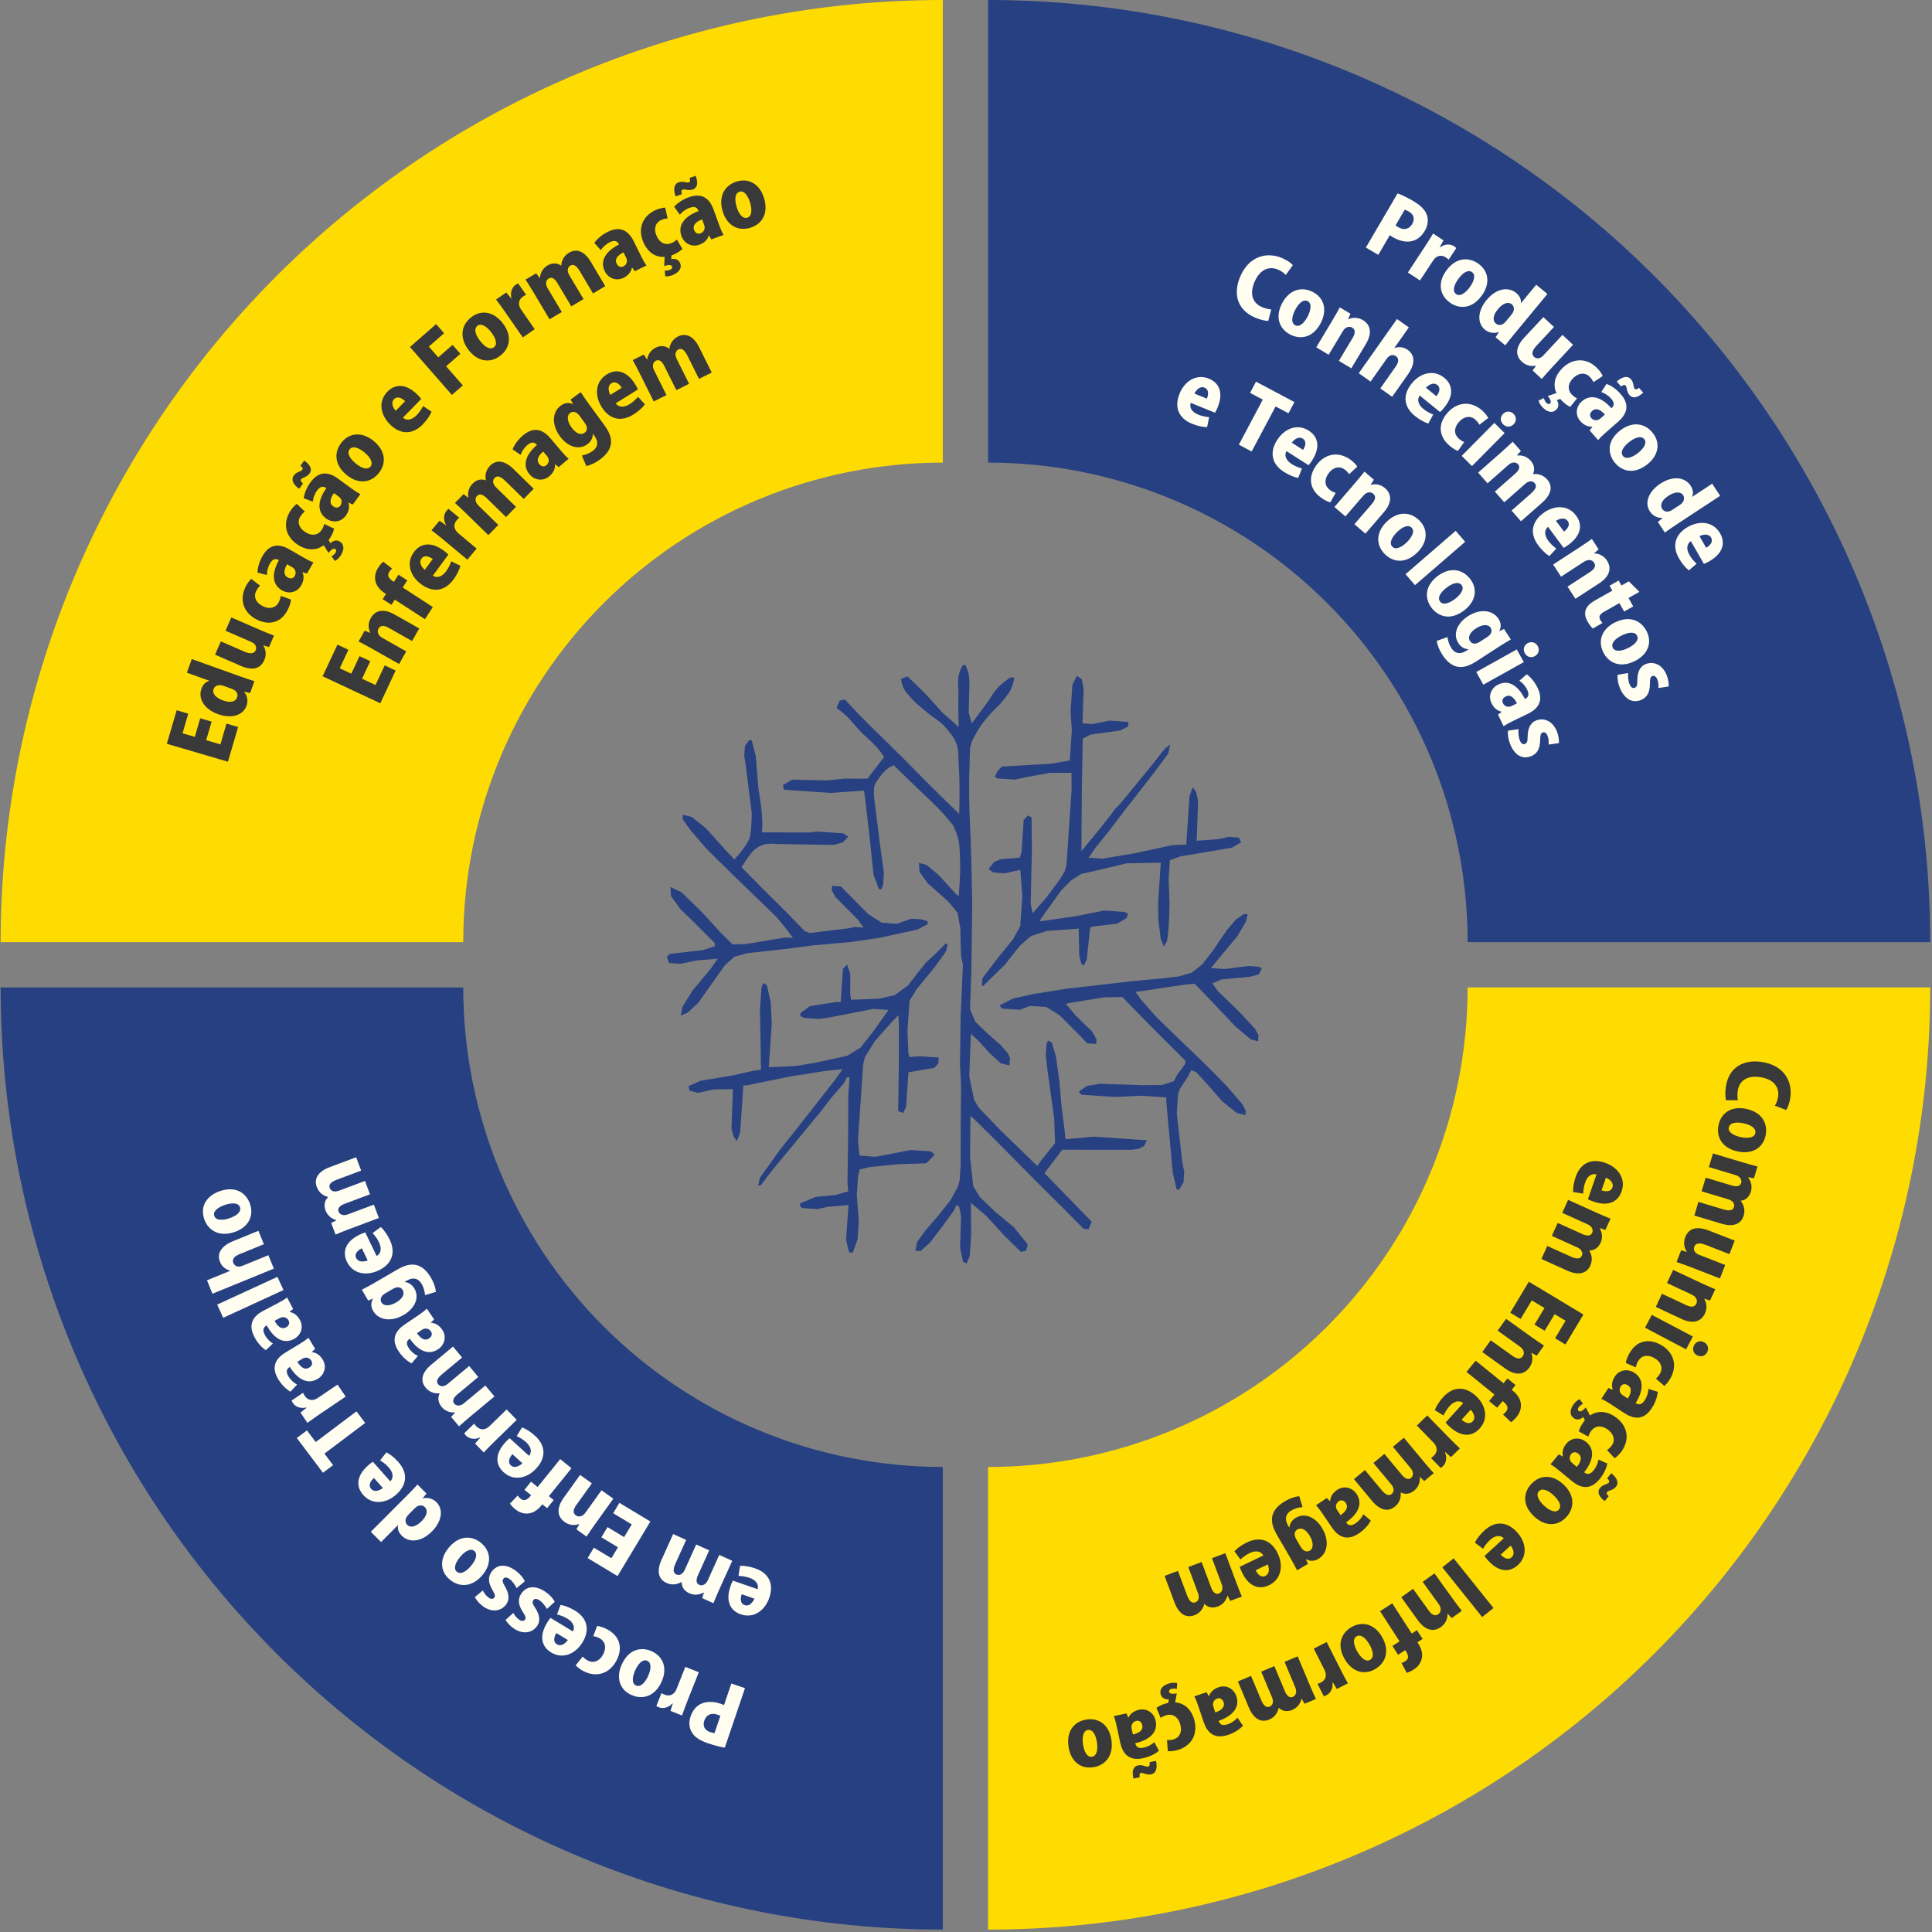
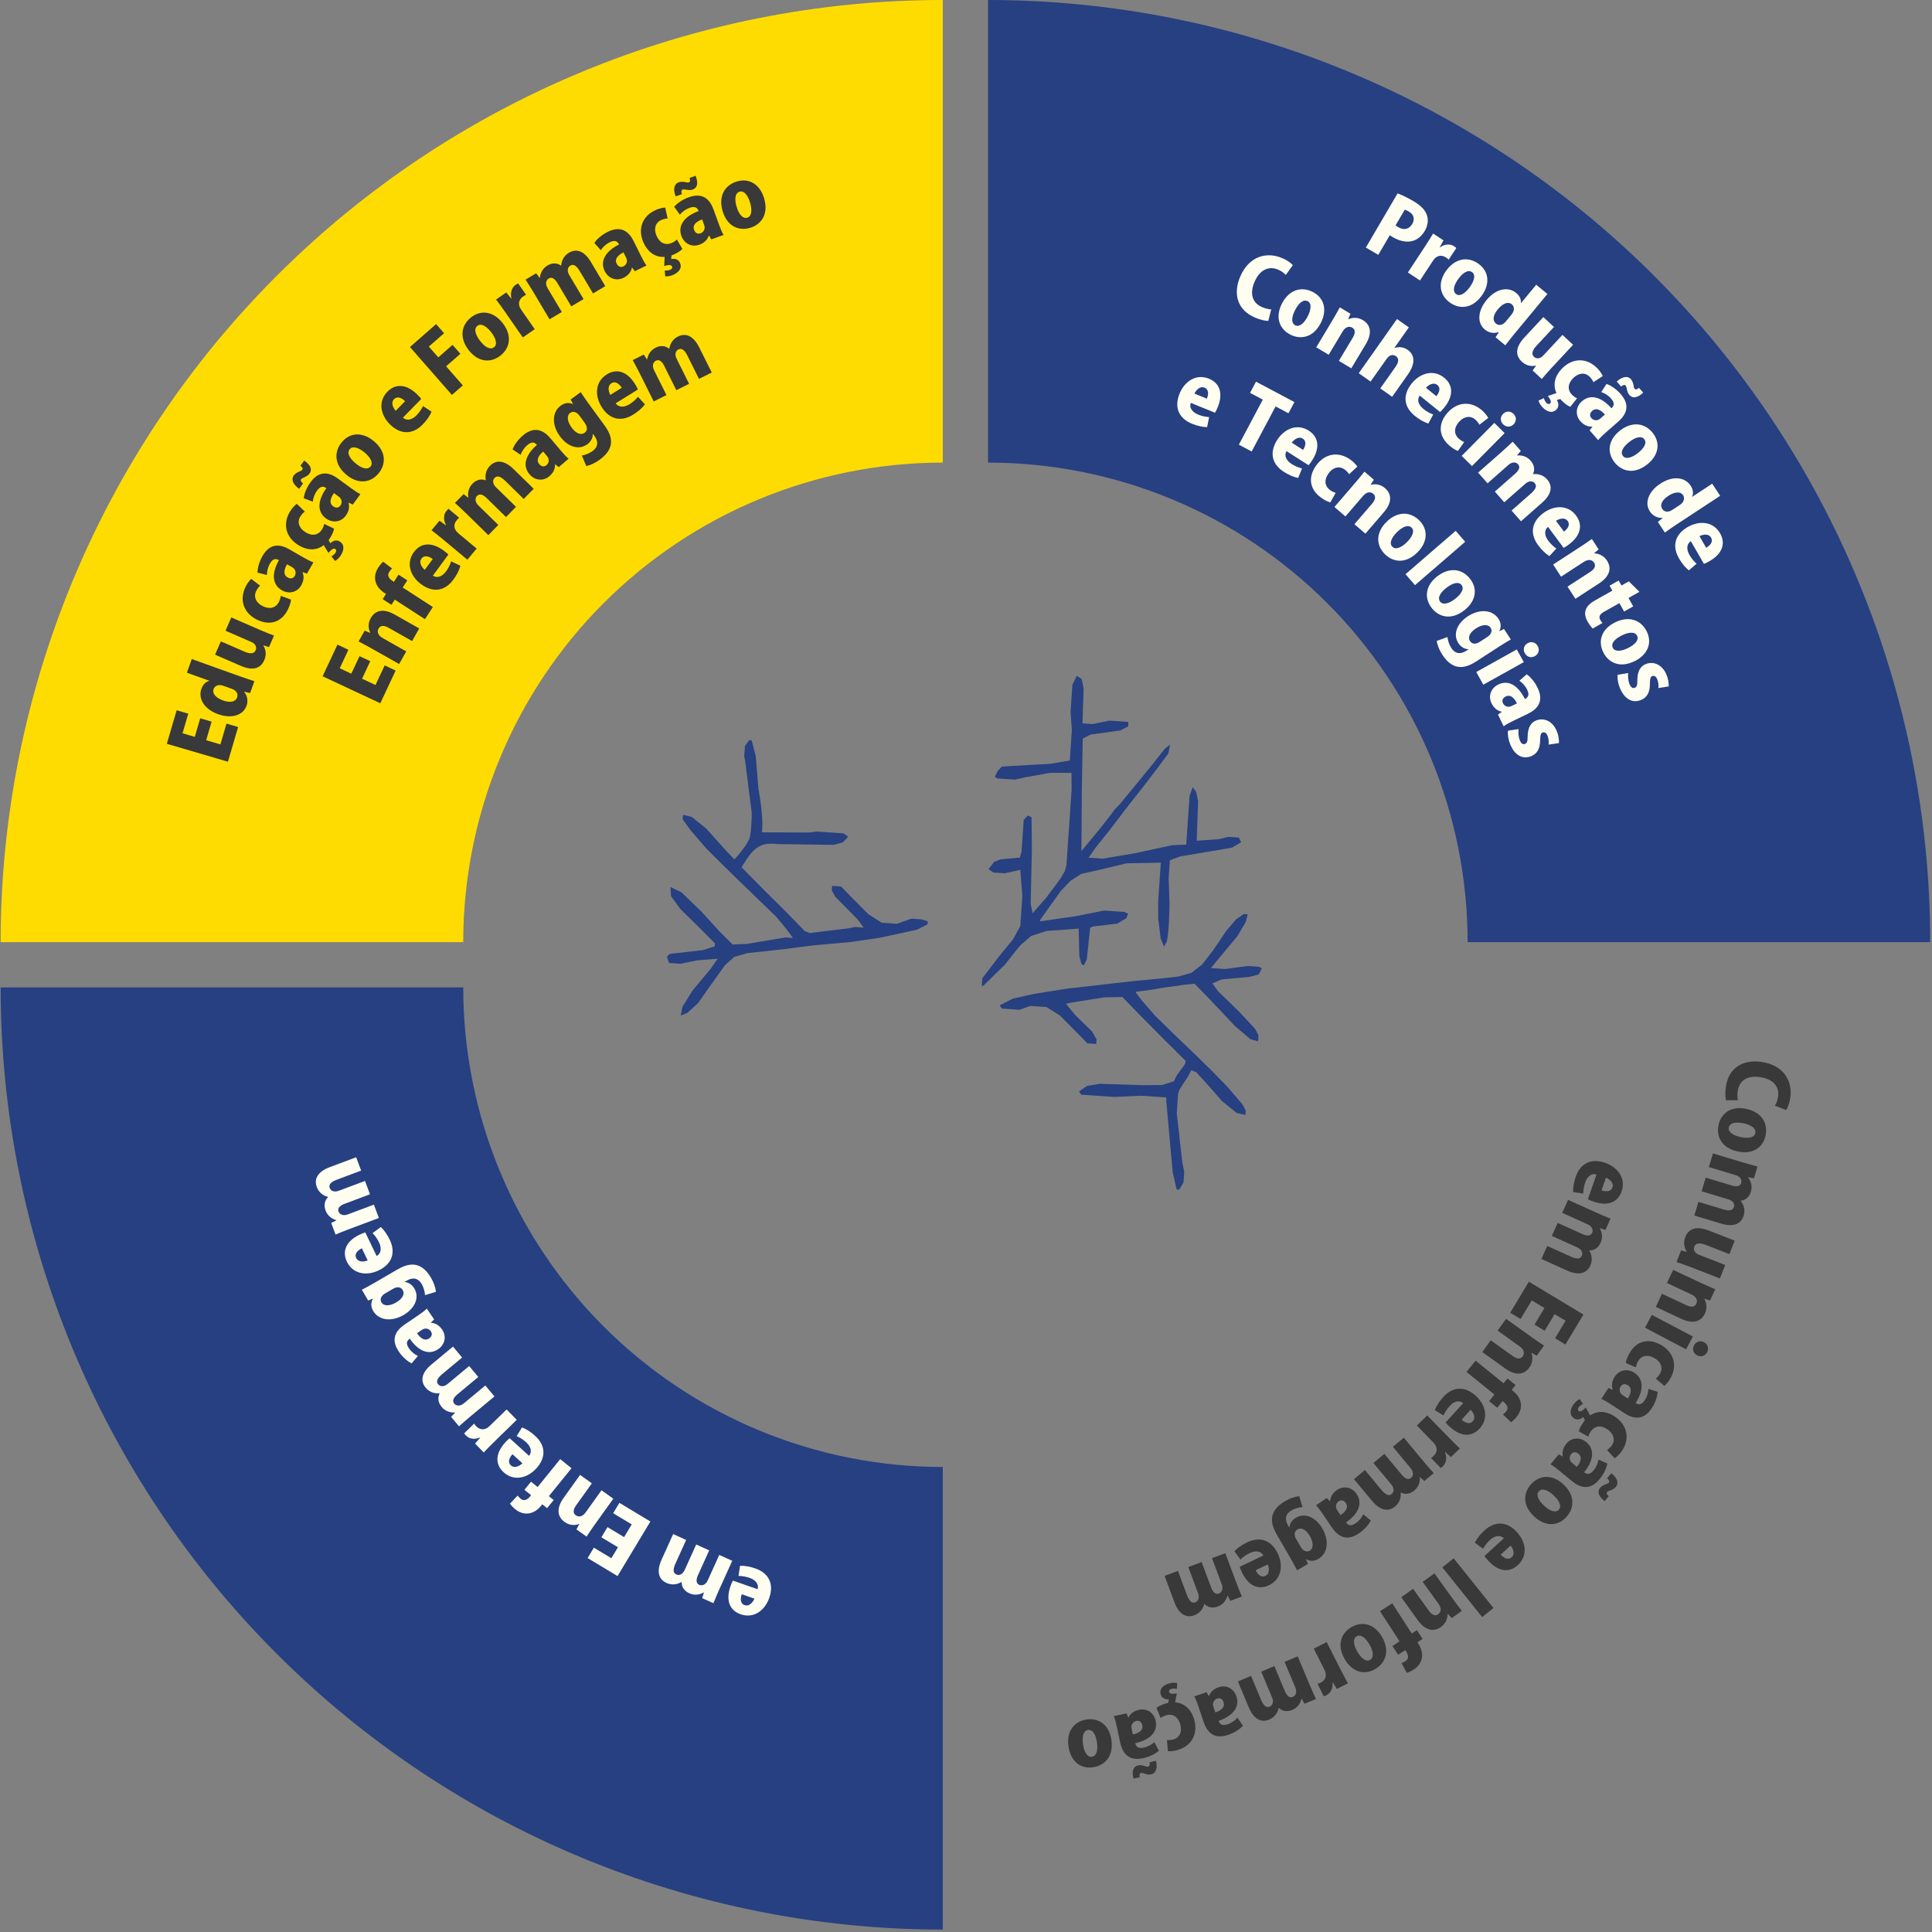
<svg xmlns="http://www.w3.org/2000/svg" width="316" height="316" viewBox="0 0 316 316" fill="none">
  <rect x="0" y="0" width="316" height="316" fill="#808080" stroke="none" />
  <path d="M161.608 -1.21474e-05C181.845 -1.21474e-05 201.883 3.986 220.58 11.73C239.276 19.474 256.264 30.825 270.573 45.135C284.883 59.444 296.234 76.432 303.978 95.129C311.722 113.825 315.708 133.864 315.708 154.1H240.045C240.045 143.8 238.016 133.6 234.074 124.084C230.133 114.567 224.355 105.92 217.071 98.637C209.788 91.353 201.141 85.576 191.625 81.634C182.108 77.692 171.909 75.663 161.608 75.663V-1.21474e-05Z" fill="#264081" />
-   <path d="M315.708 161.505C315.708 202.375 299.473 241.571 270.573 270.47C241.674 299.37 202.478 315.605 161.608 315.605L161.608 239.942C182.411 239.942 202.362 231.678 217.071 216.968C231.781 202.259 240.045 182.308 240.045 161.505H315.708Z" fill="#FFDC01" />
  <path d="M154.204 315.605C113.334 315.605 74.138 299.37 45.239 270.47C16.339 241.571 0.104 202.375 0.104 161.505L75.767 161.505C75.767 182.308 84.031 202.259 98.74 216.968C113.45 231.678 133.401 239.942 154.204 239.942L154.204 315.605Z" fill="#264081" />
  <path d="M0.104 154.1C0.104 113.23 16.34 74.034 45.239 45.135C74.139 16.236 113.335 4.88878e-05 154.205 -1.21474e-05L154.205 75.663C133.402 75.663 113.451 83.927 98.741 98.637C84.032 113.347 75.768 133.297 75.768 154.1H0.104Z" fill="#FFDC01" />
  <path d="M37.047 118.353L38.948 118.911L37.282 124.588L27.285 121.654L28.895 116.171L30.796 116.729L29.855 119.936L31.859 120.524L32.751 117.485L34.613 118.032L33.721 121.071L36.049 121.754L37.047 118.353ZM31.368 107.796L39.411 110.679C40.198 110.961 41.032 111.231 41.612 111.41L40.911 113.364L39.949 113.134L39.935 113.172C40.471 113.794 40.601 114.67 40.328 115.432C39.741 117.068 37.786 117.57 35.68 116.815C33.257 115.947 32.41 114.154 32.942 112.67C33.215 111.909 33.715 111.472 34.233 111.386L34.247 111.348L30.567 110.029L31.368 107.796ZM37.888 112.653L36.569 112.18C35.579 111.825 35.078 112.304 34.941 112.685C34.65 113.497 35.407 114.183 36.485 114.57C37.716 115.011 38.535 114.76 38.781 114.075C38.931 113.657 38.865 113.003 37.888 112.653ZM37.834 100.987L42.554 103.045C43.406 103.416 44.188 103.713 44.817 103.958L43.998 105.836L43.09 105.558L43.074 105.595C43.389 106.085 43.671 106.957 43.229 107.971C42.615 109.379 41.319 109.755 39.318 108.882L35.179 107.078L36.127 104.904L39.957 106.573C40.896 106.983 41.552 106.96 41.816 106.355C42.01 105.91 41.853 105.327 41.148 105.02L36.886 103.162L37.834 100.987ZM45.911 97.456L47.596 98.068C47.582 98.423 47.398 99.085 47.063 99.746C46.04 101.766 44.126 102.413 41.961 101.317C39.917 100.281 39.049 98.179 40.2 95.907C40.468 95.378 40.832 94.928 41.092 94.682L42.539 95.793C42.357 95.973 42.127 96.219 41.914 96.639C41.426 97.601 41.861 98.592 42.961 99.134C44.14 99.731 45.142 99.393 45.599 98.491C45.788 98.118 45.886 97.775 45.911 97.456ZM47.34 89.856L49.652 91.189C50.236 91.525 50.822 91.832 51.266 91.979L50.202 93.824L49.504 93.577L49.484 93.612C49.781 94.312 49.657 95.065 49.267 95.743C48.58 96.933 47.218 97.191 46.109 96.551C44.37 95.548 44.518 93.564 45.623 91.62C45.121 91.33 44.631 91.343 44.154 92.172C43.797 92.791 43.647 93.483 43.661 94.051L42.115 93.657C42.124 93.102 42.288 92.061 42.941 90.929C44.193 88.757 45.881 89.014 47.34 89.856ZM47.8 92.781L46.948 92.29C46.457 93.142 46.285 94.008 47.044 94.445C47.581 94.755 48.003 94.562 48.211 94.201C48.454 93.78 48.419 93.138 47.8 92.781ZM53.03 85.691L54.634 86.463C54.593 86.823 54.337 87.461 53.932 88.082C53.873 88.172 53.815 88.262 53.744 88.345L54.049 88.866C54.426 88.436 55.055 88.235 55.586 88.581C56.433 89.133 56.24 90.07 55.71 90.882C55.453 91.277 55.101 91.595 54.792 91.748L54.205 90.995C54.476 90.85 54.739 90.619 54.864 90.427C55.004 90.213 55.054 89.939 54.817 89.785C54.591 89.638 54.219 89.813 53.728 90.443L52.957 89.183L52.986 89.138C51.792 90.081 50.248 90.104 48.679 89.081C46.771 87.837 46.136 85.652 47.528 83.519C47.852 83.022 48.262 82.614 48.541 82.409L49.858 83.671C49.665 83.819 49.409 84.038 49.144 84.444C48.563 85.336 48.887 86.368 49.922 87.027C51.028 87.749 52.061 87.521 52.614 86.675C52.842 86.325 52.977 85.994 53.03 85.691ZM55.279 78.28L57.434 79.855C57.977 80.253 58.526 80.621 58.952 80.815L57.695 82.534L57.028 82.213L57.004 82.246C57.223 82.974 57.019 83.709 56.558 84.34C55.746 85.45 54.365 85.558 53.331 84.803C51.71 83.617 52.072 81.661 53.382 79.847C52.914 79.505 52.426 79.465 51.861 80.238C51.439 80.814 51.215 81.486 51.168 82.052L49.673 81.493C49.742 80.943 50.019 79.926 50.79 78.87C52.27 76.847 53.92 77.285 55.279 78.28ZM55.42 81.238L54.626 80.657C54.045 81.451 53.781 82.293 54.488 82.81C54.988 83.176 55.429 83.03 55.675 82.693C55.962 82.302 55.997 81.659 55.42 81.238ZM49.138 76.176L49.758 75.327C50.894 76.125 51.065 76.851 50.619 77.46C50.389 77.775 50.083 77.919 49.796 78.06C49.529 78.198 49.37 78.233 49.251 78.396C49.131 78.559 49.218 78.806 49.569 79.079L48.932 79.95C47.948 79.263 47.577 78.424 48.046 77.782C48.277 77.467 48.561 77.307 48.84 77.177C49.084 77.072 49.315 77.007 49.434 76.844C49.569 76.659 49.546 76.508 49.138 76.176ZM55.91 72.321C57.297 70.653 59.377 70.681 61.128 72.138C63.397 74.025 62.98 76.149 61.92 77.424C60.576 79.041 58.535 79.219 56.659 77.659C54.701 76.031 54.574 73.927 55.91 72.321ZM59.625 74.008C58.765 73.293 57.719 72.844 57.202 73.465C56.633 74.149 57.343 75.108 58.152 75.78C59.126 76.59 60.094 76.922 60.611 76.3C61.102 75.71 60.558 74.784 59.625 74.008ZM69.195 66.412L70.587 67.34C70.3 68.038 69.765 68.779 69.134 69.424C67.467 71.131 65.503 71.096 63.806 69.438C62.255 67.922 61.781 65.688 63.363 64.068C64.625 62.777 66.388 62.709 68.229 64.508C68.489 64.762 68.75 65.035 68.895 65.253L65.9 68.318C66.583 68.911 67.447 68.624 68.135 67.921C68.615 67.429 68.943 66.92 69.195 66.412ZM64.724 67.188L66.259 65.617C65.777 65.146 65.019 64.707 64.445 65.295C63.88 65.873 64.299 66.716 64.724 67.188ZM75.7 63.035L73.915 64.597L67.053 56.759L71.332 53.012L72.637 54.503L70.142 56.687L71.687 58.451L74.019 56.41L75.298 57.87L72.966 59.912L75.7 63.035ZM77.079 51.888C78.795 50.559 80.819 51.038 82.213 52.839C84.02 55.172 83.153 57.156 81.842 58.171C80.18 59.459 78.148 59.19 76.655 57.262C75.095 55.248 75.427 53.167 77.079 51.888ZM80.341 54.339C79.656 53.455 78.732 52.79 78.093 53.285C77.389 53.829 77.875 54.919 78.519 55.75C79.294 56.752 80.168 57.286 80.807 56.791C81.415 56.32 81.084 55.298 80.341 54.339ZM84.751 46.353L86.05 48.223C85.894 48.282 85.743 48.371 85.544 48.51C85.046 48.856 84.742 49.411 84.961 50.08C85.005 50.262 85.137 50.499 85.291 50.72L87.46 53.841L85.512 55.195L82.582 50.978C82.013 50.159 81.552 49.544 81.138 48.995L82.809 47.833L83.609 48.82L83.653 48.789C83.394 47.755 83.809 46.958 84.318 46.604C84.506 46.473 84.613 46.415 84.751 46.353ZM96.644 42.842L99 46.803L96.996 47.995L94.833 44.358C94.344 43.536 93.841 43.113 93.285 43.444C92.811 43.726 92.716 44.332 93.109 44.992L95.444 48.919L93.441 50.111L91.18 46.311C90.802 45.674 90.309 45.215 89.741 45.552C89.44 45.731 89.063 46.285 89.559 47.119L91.888 51.034L89.885 52.226L87.246 47.789C86.784 47.014 86.347 46.332 85.959 45.732L87.696 44.699L88.271 45.454L88.306 45.434C88.366 44.849 88.617 43.979 89.543 43.427C90.343 42.952 91.149 42.99 91.769 43.452L91.792 43.438C91.827 42.916 92.045 41.939 93.053 41.34C94.327 40.582 95.61 41.104 96.644 42.842ZM103.66 39.473L104.841 41.866C105.14 42.47 105.456 43.05 105.744 43.419L103.834 44.362L103.391 43.769L103.355 43.787C103.212 44.534 102.691 45.092 101.99 45.438C100.758 46.046 99.483 45.503 98.916 44.355C98.027 42.554 99.252 40.987 101.253 39.985C100.996 39.465 100.581 39.204 99.723 39.628C99.083 39.944 98.574 40.435 98.27 40.916L97.204 39.729C97.519 39.273 98.234 38.499 99.407 37.92C101.655 36.811 102.914 37.962 103.66 39.473ZM102.417 42.161L101.981 41.279C101.099 41.714 100.475 42.338 100.863 43.123C101.137 43.679 101.595 43.754 101.97 43.569C102.405 43.354 102.733 42.801 102.417 42.161ZM110.708 39.176L111.611 40.71C111.376 40.986 110.809 41.374 110.127 41.664C110.028 41.707 109.929 41.749 109.825 41.779L109.788 42.38C110.341 42.233 110.975 42.416 111.224 42.999C111.62 43.929 110.939 44.6 110.047 44.981C109.613 45.166 109.144 45.234 108.802 45.189L108.733 44.237C109.039 44.267 109.386 44.222 109.597 44.132C109.833 44.032 110.026 43.832 109.915 43.572C109.809 43.324 109.402 43.263 108.644 43.513L108.704 42.037L108.754 42.016C107.237 42.135 105.941 41.295 105.207 39.572C104.313 37.477 105.001 35.308 107.344 34.309C107.89 34.077 108.458 33.967 108.803 33.951L109.196 35.732C108.953 35.748 108.619 35.788 108.173 35.978C107.193 36.396 106.888 37.434 107.382 38.557C107.9 39.772 108.885 40.158 109.814 39.761C110.199 39.598 110.495 39.398 110.708 39.176ZM116.712 34.278L117.621 36.787C117.851 37.421 118.101 38.033 118.346 38.431L116.343 39.157L115.969 38.518L115.931 38.532C115.707 39.258 115.127 39.755 114.392 40.021C113.099 40.489 111.892 39.808 111.456 38.605C110.772 36.716 112.164 35.295 114.263 34.52C114.065 33.975 113.682 33.67 112.783 33.996C112.111 34.239 111.551 34.671 111.196 35.115L110.267 33.818C110.631 33.399 111.428 32.709 112.657 32.264C115.014 31.41 116.139 32.694 116.712 34.278ZM115.179 36.812L114.844 35.887C113.919 36.222 113.229 36.773 113.528 37.596C113.739 38.179 114.186 38.304 114.578 38.162C115.035 37.996 115.422 37.483 115.179 36.812ZM112.789 29.105L113.777 28.747C114.275 30.044 114.012 30.741 113.302 30.998C112.935 31.131 112.601 31.08 112.284 31.037C111.985 31.002 111.834 30.942 111.644 31.011C111.454 31.08 111.388 31.333 111.527 31.756L110.513 32.123C110.079 31.004 110.239 30.101 110.987 29.83C111.355 29.697 111.679 29.722 111.983 29.77C112.245 29.819 112.472 29.894 112.662 29.825C112.878 29.747 112.943 29.609 112.789 29.105ZM120.536 29.68C122.616 29.064 124.329 30.243 124.976 32.427C125.815 35.257 124.287 36.792 122.698 37.263C120.682 37.86 118.886 36.874 118.193 34.535C117.469 32.093 118.533 30.274 120.536 29.68ZM122.687 33.147C122.37 32.075 121.749 31.12 120.974 31.35C120.121 31.602 120.179 32.794 120.478 33.802C120.838 35.017 121.458 35.831 122.234 35.601C122.97 35.383 123.032 34.31 122.687 33.147Z" fill="#393939" />
  <path d="M62.919 108.833L64.713 109.673L62.203 115.031L52.769 110.612L55.193 105.437L56.987 106.277L55.569 109.304L57.461 110.19L58.804 107.322L60.562 108.145L59.218 111.013L61.415 112.043L62.919 108.833ZM64.546 100.513L68.57 102.788L67.403 104.853L63.566 102.684C62.874 102.293 62.25 102.219 61.919 102.806C61.673 103.24 61.731 103.876 62.576 104.354L66.448 106.543L65.28 108.608L60.787 106.067C60.001 105.623 59.283 105.248 58.648 104.92L59.65 103.149L60.543 103.514L60.562 103.479C60.282 102.933 60.118 102.02 60.635 101.105C61.418 99.72 62.833 99.545 64.546 100.513ZM63.137 97.148L62.911 97.001C61.124 95.843 61.002 94.174 61.859 92.851C62.153 92.398 62.429 92.096 62.684 91.876L64.13 92.99C63.982 93.119 63.824 93.289 63.677 93.515C63.142 94.341 63.945 94.861 64.42 95.169L65.183 93.993L66.619 94.924L65.864 96.089L70.794 99.285L69.504 101.276L64.573 98.079L64.023 98.927L62.587 97.996L63.137 97.148ZM73.796 91.811L75.305 92.535C75.118 93.268 74.691 94.075 74.156 94.802C72.743 96.724 70.793 96.964 68.882 95.558C67.134 94.273 66.354 92.126 67.696 90.302C68.766 88.847 70.501 88.534 72.575 90.06C72.868 90.275 73.164 90.51 73.339 90.705L70.799 94.157C71.559 94.649 72.374 94.245 72.957 93.453C73.365 92.899 73.618 92.349 73.796 91.811ZM69.478 93.202L70.779 91.432C70.236 91.033 69.425 90.704 68.938 91.366C68.458 92.017 68.991 92.794 69.478 93.202ZM73.36 83.224L75.11 84.681C74.976 84.78 74.853 84.906 74.698 85.092C74.31 85.558 74.165 86.174 74.554 86.761C74.645 86.925 74.835 87.118 75.042 87.29L77.963 89.722L76.445 91.545L72.499 88.259C71.733 87.621 71.125 87.15 70.58 86.731L71.882 85.167L72.916 85.905L72.95 85.864C72.425 84.936 72.613 84.057 73.01 83.581C73.156 83.405 73.245 83.32 73.36 83.224ZM83.993 76.719L87.29 79.941L85.66 81.609L82.633 78.65C81.949 77.982 81.355 77.702 80.903 78.165C80.516 78.56 80.581 79.169 81.13 79.706L84.397 82.9L82.767 84.567L79.606 81.477C79.076 80.959 78.482 80.642 78.02 81.114C77.775 81.365 77.553 81.996 78.248 82.675L81.505 85.859L79.875 87.526L76.184 83.918C75.538 83.287 74.941 82.741 74.411 82.261L75.825 80.815L76.575 81.398L76.603 81.369C76.51 80.788 76.529 79.883 77.282 79.112C77.932 78.447 78.722 78.276 79.44 78.563L79.458 78.544C79.357 78.03 79.317 77.03 80.137 76.191C81.173 75.131 82.548 75.306 83.993 76.719ZM90.04 71.7L91.762 73.738C92.197 74.253 92.643 74.74 93.011 75.029L91.385 76.403L90.812 75.934L90.781 75.96C90.822 76.719 90.451 77.386 89.853 77.891C88.803 78.778 87.435 78.558 86.609 77.579C85.313 76.045 86.126 74.23 87.826 72.776C87.452 72.333 86.987 72.179 86.256 72.797C85.71 73.258 85.335 73.857 85.155 74.397L83.834 73.501C84.031 72.982 84.539 72.059 85.538 71.216C87.453 69.598 88.952 70.412 90.04 71.7ZM89.479 74.608L88.844 73.856C88.093 74.491 87.637 75.246 88.203 75.915C88.603 76.389 89.065 76.352 89.384 76.082C89.755 75.769 89.94 75.153 89.479 74.608ZM93.329 65.348L94.983 64.138C95.311 64.633 95.7 65.233 96.313 66.071L98.828 69.508C99.95 71.042 100.92 73.121 98.102 75.182C97.384 75.707 96.582 76.094 95.888 76.218L95.169 74.505C95.663 74.428 96.346 74.196 96.955 73.75C97.792 73.138 97.938 72.263 97.229 71.295L96.983 70.958L96.961 70.974C96.975 71.632 96.638 72.245 96.073 72.659C94.604 73.733 92.772 72.986 91.594 71.376C90.154 69.407 90.348 67.345 91.719 66.342C92.371 65.865 93.065 65.808 93.706 66.091L93.728 66.075L93.329 65.348ZM95.64 69.168L94.772 67.982C94.271 67.297 93.663 67.241 93.26 67.536C92.662 67.974 92.764 68.934 93.496 69.935C94.196 70.892 95.011 71.231 95.61 70.793C96.023 70.491 96.205 69.94 95.64 69.168ZM104.353 64.903L105.484 66.136C105.038 66.746 104.342 67.337 103.575 67.814C101.549 69.073 99.65 68.571 98.398 66.556C97.253 64.713 97.326 62.43 99.25 61.235C100.784 60.282 102.511 60.636 103.87 62.823C104.062 63.132 104.25 63.46 104.339 63.706L100.699 65.968C101.221 66.706 102.128 66.634 102.964 66.115C103.548 65.752 103.988 65.336 104.353 64.903ZM99.827 64.59L101.693 63.43C101.337 62.858 100.706 62.25 100.007 62.684C99.32 63.111 99.527 64.03 99.827 64.59ZM114.358 56.806L116.415 60.931L114.328 61.971L112.44 58.184C112.013 57.328 111.543 56.869 110.964 57.158C110.47 57.404 110.331 58.001 110.673 58.689L112.712 62.777L110.626 63.818L108.653 59.862C108.322 59.198 107.865 58.703 107.274 58.998C106.96 59.155 106.544 59.678 106.977 60.547L109.009 64.624L106.923 65.664L104.619 61.044C104.216 60.236 103.831 59.525 103.489 58.898L105.298 57.995L105.815 58.792L105.851 58.774C105.955 58.195 106.269 57.346 107.234 56.864C108.066 56.45 108.868 56.547 109.452 57.054L109.476 57.042C109.549 56.523 109.839 55.566 110.888 55.042C112.215 54.381 113.456 54.997 114.358 56.806Z" fill="#393939" />
  <path d="M284.245 179.951L282.308 179.961C282.202 179.577 282.135 178.75 282.286 177.737C282.774 174.471 285.285 173.265 288.137 173.692C291.83 174.243 293.217 176.904 292.821 179.556C292.665 180.596 292.345 181.284 292.141 181.553L290.298 180.842C290.51 180.519 290.73 180.048 290.828 179.395C291.049 177.915 290.221 176.524 287.902 176.178C285.756 175.857 284.477 176.756 284.228 178.422C284.148 178.955 284.165 179.571 284.245 179.951ZM288.775 185.753C288.321 187.875 286.466 188.814 284.238 188.337C281.352 187.719 280.736 185.644 281.083 184.023C281.523 181.967 283.248 180.861 285.634 181.372C288.125 181.906 289.213 183.71 288.775 185.753ZM284.701 185.983C285.795 186.217 286.93 186.13 287.1 185.339C287.286 184.469 286.212 183.95 285.184 183.729C283.945 183.464 282.933 183.62 282.764 184.41C282.603 185.161 283.515 185.729 284.701 185.983ZM281.541 200.141L277.127 198.816L277.797 196.583L281.85 197.8C282.767 198.075 283.422 198.046 283.608 197.427C283.767 196.897 283.428 196.387 282.692 196.167L278.316 194.853L278.986 192.62L283.22 193.891C283.93 194.104 284.604 194.109 284.794 193.477C284.894 193.141 284.798 192.479 283.868 192.2L279.505 190.89L280.175 188.657L285.119 190.141C285.984 190.4 286.766 190.607 287.458 190.787L286.877 192.723L285.943 192.555L285.931 192.594C286.282 193.065 286.686 193.876 286.376 194.908C286.109 195.799 285.489 196.317 284.72 196.395L284.712 196.421C285.04 196.829 285.539 197.697 285.202 198.82C284.776 200.24 283.478 200.722 281.541 200.141ZM281.314 209.109L276.517 207.24C275.65 206.902 274.857 206.636 274.219 206.417L274.963 204.508L275.881 204.75L275.896 204.712C275.561 204.235 275.246 203.374 275.647 202.344C276.205 200.913 277.485 200.486 279.519 201.279L283.726 202.918L282.865 205.128L278.972 203.611C278.018 203.239 277.362 203.288 277.122 203.903C276.946 204.355 277.127 204.932 277.842 205.211L282.175 206.899L281.314 209.109ZM275.01 215.719L270.824 213.758L271.83 211.61L275.821 213.479C276.541 213.817 277.169 213.843 277.455 213.233C277.666 212.781 277.56 212.151 276.681 211.739L272.654 209.852L273.66 207.704L278.334 209.894C279.152 210.277 279.896 210.596 280.554 210.874L279.691 212.717L278.773 212.421L278.756 212.458C279.076 212.98 279.31 213.878 278.864 214.83C278.19 216.271 276.792 216.554 275.01 215.719ZM277.577 221.677C276.945 221.344 276.761 220.653 277.082 220.045C277.415 219.413 278.1 219.211 278.708 219.531C279.34 219.865 279.542 220.55 279.216 221.17C278.882 221.802 278.209 222.01 277.577 221.677ZM275.777 220.698L269.066 217.159L270.172 215.06L276.884 218.6L275.777 220.698ZM267.564 223.64L265.917 222.933C265.951 222.579 266.173 221.929 266.545 221.287C267.681 219.329 269.629 218.792 271.727 220.009C273.709 221.159 274.457 223.307 273.179 225.511C272.881 226.024 272.492 226.452 272.218 226.683L270.837 225.492C271.028 225.322 271.272 225.09 271.509 224.682C272.05 223.749 271.672 222.736 270.605 222.132C269.462 221.469 268.443 221.75 267.935 222.624C267.726 222.985 267.608 223.322 267.564 223.64ZM265.71 231.146L263.477 229.685C262.913 229.316 262.346 228.977 261.91 228.806L263.076 227.024L263.759 227.309L263.781 227.275C263.525 226.56 263.69 225.815 264.118 225.16C264.871 224.01 266.245 223.83 267.316 224.531C268.997 225.63 268.737 227.602 267.524 229.482C268.009 229.799 268.498 229.814 269.022 229.013C269.413 228.415 269.602 227.733 269.619 227.165L271.141 227.645C271.101 228.199 270.878 229.229 270.163 230.323C268.79 232.42 267.12 232.069 265.71 231.146ZM265.415 228.199L266.239 228.738C266.777 227.915 266.998 227.061 266.265 226.581C265.746 226.242 265.314 226.41 265.085 226.759C264.819 227.165 264.818 227.808 265.415 228.199ZM259.796 234.985L258.238 234.123C258.299 233.767 258.59 233.144 259.029 232.547C259.093 232.46 259.157 232.373 259.232 232.294L258.957 231.758C258.556 232.166 257.916 232.331 257.406 231.956C256.592 231.357 256.836 230.433 257.411 229.651C257.691 229.271 258.06 228.974 258.377 228.839L258.921 229.623C258.641 229.753 258.366 229.968 258.23 230.153C258.078 230.359 258.014 230.629 258.242 230.797C258.459 230.957 258.84 230.802 259.365 230.201L260.065 231.502L260.033 231.545C261.278 230.671 262.821 230.735 264.33 231.844C266.165 233.194 266.677 235.41 265.168 237.462C264.817 237.94 264.383 238.324 264.094 238.513L262.85 237.18C263.05 237.043 263.318 236.838 263.606 236.447C264.236 235.589 263.97 234.541 262.974 233.825C261.91 233.043 260.866 233.212 260.267 234.026C260.019 234.362 259.866 234.685 259.796 234.985ZM257.117 242.256L255.058 240.558C254.538 240.13 254.012 239.73 253.598 239.511L254.953 237.869L255.6 238.228L255.626 238.197C255.45 237.457 255.696 236.735 256.194 236.132C257.068 235.071 258.454 235.043 259.442 235.858C260.991 237.136 260.516 239.067 259.103 240.802C259.55 241.171 260.035 241.239 260.644 240.501C261.098 239.95 261.361 239.293 261.441 238.73L262.9 239.375C262.8 239.92 262.465 240.919 261.633 241.928C260.038 243.862 258.417 243.328 257.117 242.256ZM257.148 239.295L257.907 239.921C258.533 239.162 258.847 238.337 258.171 237.78C257.693 237.385 257.245 237.505 256.979 237.827C256.67 238.202 256.597 238.841 257.148 239.295ZM263.126 244.714L262.457 245.525C261.369 244.663 261.241 243.928 261.721 243.346C261.97 243.045 262.283 242.919 262.578 242.795C262.853 242.672 263.014 242.648 263.142 242.492C263.271 242.336 263.199 242.084 262.864 241.791L263.55 240.959C264.493 241.701 264.815 242.561 264.309 243.174C264.06 243.476 263.767 243.619 263.482 243.732C263.232 243.823 262.997 243.875 262.869 244.03C262.723 244.207 262.738 244.359 263.126 244.714ZM256.166 248.159C254.689 249.749 252.614 249.605 250.946 248.055C248.784 246.046 249.317 243.947 250.446 242.733C251.877 241.193 253.925 241.127 255.712 242.788C257.578 244.522 257.588 246.629 256.166 248.159ZM252.55 246.27C253.369 247.032 254.389 247.538 254.939 246.945C255.545 246.294 254.889 245.297 254.118 244.582C253.19 243.719 252.242 243.335 251.691 243.927C251.168 244.49 251.661 245.444 252.55 246.27ZM242.572 253.323L241.233 252.321C241.558 251.638 242.133 250.929 242.799 250.319C244.558 248.707 246.517 248.85 248.119 250.599C249.585 252.199 249.935 254.456 248.265 255.986C246.934 257.206 245.17 257.176 243.431 255.278C243.185 255.01 242.94 254.723 242.807 254.497L245.967 251.602C245.317 250.973 244.439 251.211 243.713 251.876C243.207 252.34 242.851 252.83 242.572 253.323ZM247.079 252.795L245.459 254.279C245.914 254.776 246.647 255.257 247.253 254.701C247.849 254.155 247.477 253.29 247.079 252.795ZM237.762 254.879L244.277 263.009L242.426 264.492L235.911 256.363L237.762 254.879ZM231.897 265.002L229.196 261.251L231.12 259.865L233.696 263.441C234.161 264.086 234.697 264.414 235.243 264.02C235.648 263.729 235.862 263.127 235.295 262.339L232.695 258.73L234.62 257.344L237.637 261.532C238.165 262.265 238.659 262.906 239.098 263.469L237.447 264.659L236.789 263.953L236.757 263.977C236.783 264.589 236.549 265.488 235.696 266.102C234.406 267.032 233.048 266.599 231.897 265.002ZM231.835 268.618L231.982 268.844C233.137 270.633 232.564 272.206 231.24 273.062C230.787 273.354 230.411 273.517 230.088 273.613L229.225 272.004C229.413 271.947 229.627 271.857 229.854 271.711C230.68 271.177 230.161 270.373 229.854 269.898L228.677 270.658L227.748 269.22L228.914 268.467L225.726 263.531L227.718 262.244L230.907 267.18L231.756 266.632L232.684 268.07L231.835 268.618ZM224.896 273.013C223.014 274.094 221.075 273.343 219.941 271.368C218.471 268.808 219.602 266.962 221.039 266.136C222.862 265.089 224.838 265.633 226.053 267.748C227.321 269.957 226.707 271.973 224.896 273.013ZM222.001 270.138C222.558 271.108 223.382 271.893 224.083 271.491C224.855 271.047 224.523 269.901 223.999 268.99C223.368 267.891 222.576 267.243 221.875 267.646C221.209 268.028 221.397 269.086 222.001 270.138ZM216.523 277.443L215.495 275.41C215.658 275.373 215.821 275.306 216.037 275.197C216.578 274.923 216.956 274.415 216.832 273.722C216.813 273.536 216.715 273.283 216.594 273.042L214.879 269.651L216.995 268.58L219.313 273.163C219.763 274.053 220.133 274.726 220.468 275.327L218.652 276.246L217.996 275.158L217.948 275.182C218.061 276.242 217.54 276.974 216.987 277.254C216.782 277.357 216.668 277.4 216.523 277.443ZM204.255 279.267L202.472 275.016L204.622 274.114L206.259 278.017C206.629 278.9 207.068 279.388 207.664 279.138C208.174 278.924 208.352 278.338 208.055 277.629L206.288 273.416L208.438 272.514L210.147 276.591C210.434 277.274 210.858 277.798 211.467 277.543C211.79 277.407 212.24 276.911 211.865 276.017L210.103 271.816L212.253 270.914L214.25 275.674C214.599 276.507 214.937 277.242 215.238 277.89L213.373 278.672L212.909 277.844L212.872 277.86C212.731 278.43 212.362 279.257 211.368 279.674C210.51 280.034 209.717 279.884 209.167 279.34L209.142 279.351C209.035 279.863 208.683 280.8 207.602 281.254C206.235 281.827 205.037 281.131 204.255 279.267ZM196.868 281.65L196.019 279.119C195.805 278.481 195.57 277.863 195.335 277.459L197.354 276.782L197.713 277.429L197.751 277.416C197.993 276.695 198.584 276.212 199.325 275.964C200.629 275.527 201.819 276.236 202.226 277.45C202.865 279.354 201.439 280.742 199.322 281.466C199.507 282.016 199.882 282.33 200.79 282.026C201.467 281.799 202.037 281.38 202.403 280.945L203.3 282.265C202.926 282.674 202.113 283.345 200.874 283.761C198.497 284.558 197.404 283.247 196.868 281.65ZM198.462 279.153L198.774 280.086C199.707 279.773 200.41 279.239 200.131 278.409C199.934 277.821 199.49 277.685 199.094 277.818C198.634 277.973 198.235 278.476 198.462 279.153ZM189.841 280.99L189.154 279.347C189.424 279.106 190.038 278.798 190.753 278.603C190.857 278.574 190.961 278.546 191.069 278.53L191.187 277.939C190.62 278.01 190.015 277.742 189.848 277.131C189.582 276.156 190.348 275.584 191.284 275.328C191.739 275.204 192.213 275.2 192.545 275.291L192.484 276.244C192.185 276.172 191.835 276.169 191.614 276.23C191.367 276.297 191.148 276.469 191.223 276.742C191.294 277.002 191.689 277.117 192.474 276.973L192.214 278.427L192.162 278.441C193.681 278.529 194.851 279.537 195.345 281.344C195.945 283.541 194.97 285.596 192.512 286.267C191.94 286.424 191.362 286.456 191.018 286.424L190.871 284.606C191.113 284.624 191.45 284.629 191.918 284.502C192.945 284.221 193.388 283.234 193.052 282.054C192.704 280.78 191.78 280.264 190.805 280.53C190.402 280.641 190.082 280.798 189.841 280.99ZM183.226 285.027L182.667 282.418C182.525 281.759 182.36 281.119 182.172 280.69L184.254 280.244L184.538 280.927L184.578 280.918C184.899 280.229 185.541 279.816 186.305 279.652C187.649 279.364 188.753 280.202 189.021 281.454C189.442 283.417 187.871 284.637 185.686 285.119C185.808 285.686 186.146 286.041 187.081 285.84C187.78 285.69 188.393 285.338 188.806 284.946L189.55 286.358C189.132 286.723 188.249 287.299 186.971 287.573C184.52 288.099 183.58 286.674 183.226 285.027ZM185.09 282.725L185.296 283.687C186.258 283.48 187.016 283.028 186.832 282.172C186.702 281.566 186.276 281.381 185.868 281.469C185.393 281.571 184.94 282.026 185.09 282.725ZM186.411 290.684L185.384 290.905C185.066 289.553 185.422 288.898 186.16 288.739C186.542 288.657 186.866 288.753 187.173 288.839C187.465 288.914 187.606 288.994 187.804 288.952C188.002 288.909 188.101 288.667 188.021 288.23L189.076 288.003C189.354 289.171 189.072 290.044 188.295 290.211C187.913 290.293 187.595 290.223 187.3 290.135C187.048 290.051 186.832 289.946 186.634 289.988C186.41 290.036 186.328 290.164 186.411 290.684ZM178.79 289.055C176.644 289.377 175.111 287.971 174.773 285.719C174.335 282.8 176.06 281.492 177.7 281.246C179.779 280.934 181.421 282.159 181.783 284.572C182.161 287.091 180.856 288.745 178.79 289.055ZM177.14 285.323C177.305 286.429 177.787 287.461 178.587 287.341C179.467 287.209 179.575 286.021 179.419 284.981C179.231 283.728 178.729 282.836 177.929 282.956C177.169 283.07 176.96 284.123 177.14 285.323Z" fill="#393939" />
  <path d="M258.956 195.224L257.301 194.977C257.264 194.222 257.433 193.325 257.729 192.472C258.512 190.218 260.303 189.414 262.544 190.192C264.594 190.904 265.973 192.725 265.23 194.863C264.638 196.569 263.072 197.381 260.64 196.536C260.296 196.417 259.944 196.28 259.72 196.145L261.126 192.097C260.256 191.852 259.596 192.478 259.273 193.408C259.047 194.057 258.967 194.657 258.956 195.224ZM262.671 192.619L261.95 194.694C262.587 194.916 263.46 194.99 263.73 194.214C263.995 193.45 263.256 192.865 262.671 192.619ZM256.313 207.814L252.113 205.916L253.073 203.791L256.93 205.534C257.801 205.928 258.455 205.987 258.722 205.398C258.949 204.894 258.68 204.344 257.98 204.027L253.817 202.145L254.778 200.021L258.806 201.842C259.481 202.147 260.148 202.241 260.42 201.64C260.565 201.32 260.557 200.651 259.672 200.251L255.522 198.375L256.482 196.25L261.186 198.377C262.008 198.749 262.756 199.057 263.418 199.327L262.586 201.169L261.682 200.879L261.665 200.915C261.95 201.429 262.243 202.286 261.799 203.269C261.416 204.116 260.733 204.547 259.96 204.523L259.949 204.547C260.22 204.995 260.6 205.921 260.117 206.99C259.506 208.341 258.155 208.647 256.313 207.814ZM248.71 215.732L247.012 214.711L250.062 209.641L258.99 215.01L256.044 219.907L254.347 218.886L256.069 216.022L254.279 214.945L252.647 217.659L250.984 216.659L252.616 213.945L250.537 212.694L248.71 215.732ZM246.202 223.837L242.444 221.145L243.825 219.217L247.408 221.783C248.054 222.246 248.667 222.386 249.059 221.838C249.349 221.433 249.36 220.793 248.571 220.228L244.955 217.639L246.336 215.71L250.533 218.716C251.267 219.242 251.94 219.69 252.536 220.084L251.351 221.739L250.503 221.28L250.479 221.313C250.699 221.885 250.766 222.811 250.154 223.666C249.228 224.959 247.802 224.982 246.202 223.837ZM247.254 227.324L247.463 227.494C249.119 228.833 249.065 230.506 248.073 231.732C247.734 232.151 247.427 232.423 247.151 232.615L245.829 231.356C245.99 231.243 246.166 231.09 246.335 230.881C246.954 230.116 246.21 229.514 245.77 229.158L244.888 230.248L243.558 229.171L244.431 228.092L239.863 224.396L241.355 222.552L245.923 226.248L246.559 225.462L247.889 226.539L247.254 227.324ZM236.103 231.518L234.678 230.642C234.94 229.933 235.447 229.174 236.055 228.506C237.659 226.74 239.622 226.703 241.378 228.298C242.984 229.758 243.539 231.973 242.016 233.649C240.801 234.986 239.043 235.117 237.137 233.386C236.868 233.142 236.598 232.878 236.445 232.666L239.327 229.494C238.622 228.926 237.769 229.244 237.108 229.972C236.645 230.481 236.336 231.001 236.103 231.518ZM240.543 230.58L239.065 232.206C239.564 232.66 240.338 233.071 240.891 232.462C241.434 231.864 240.984 231.036 240.543 230.58ZM235.649 240.105L234.059 238.474C234.203 238.39 234.337 238.278 234.511 238.108C234.945 237.685 235.153 237.087 234.827 236.464C234.753 236.291 234.585 236.079 234.396 235.886L231.743 233.165L233.442 231.509L237.026 235.186C237.722 235.9 238.278 236.431 238.777 236.904L237.32 238.325L236.368 237.484L236.329 237.522C236.755 238.499 236.478 239.353 236.034 239.786C235.87 239.946 235.774 240.021 235.649 240.105ZM224.403 245.476L221.457 241.932L223.25 240.441L225.955 243.696C226.567 244.432 227.129 244.771 227.627 244.357C228.051 244.004 228.05 243.391 227.559 242.8L224.639 239.287L226.432 237.797L229.258 241.196C229.732 241.766 230.29 242.143 230.798 241.721C231.067 241.497 231.353 240.891 230.733 240.145L227.821 236.642L229.614 235.152L232.913 239.121C233.491 239.816 234.028 240.42 234.506 240.952L232.951 242.245L232.265 241.588L232.234 241.614C232.266 242.201 232.154 243.1 231.325 243.789C230.61 244.383 229.808 244.472 229.123 244.112L229.102 244.129C229.15 244.651 229.086 245.65 228.185 246.399C227.045 247.347 225.696 247.031 224.403 245.476ZM217.845 249.835L216.35 247.625C215.973 247.067 215.58 246.535 215.246 246.208L217.009 245.015L217.529 245.542L217.562 245.52C217.602 244.761 218.043 244.137 218.69 243.699C219.829 242.929 221.166 243.294 221.883 244.354C223.008 246.018 222.007 247.737 220.161 249.001C220.486 249.481 220.932 249.684 221.725 249.148C222.316 248.748 222.754 248.191 222.989 247.674L224.207 248.705C223.957 249.2 223.353 250.064 222.27 250.796C220.194 252.201 218.789 251.231 217.845 249.835ZM218.712 247.004L219.264 247.819C220.078 247.267 220.612 246.565 220.121 245.839C219.774 245.326 219.31 245.314 218.964 245.548C218.562 245.82 218.312 246.412 218.712 247.004ZM213.922 255.803L212.152 256.834C211.877 256.308 211.552 255.671 211.03 254.774L208.886 251.094C207.929 249.452 207.181 247.283 210.197 245.526C210.965 245.078 211.804 244.777 212.507 244.726L213.044 246.504C212.544 246.53 211.841 246.689 211.189 247.069C210.293 247.592 210.057 248.446 210.661 249.483L210.872 249.844L210.895 249.83C210.95 249.174 211.348 248.599 211.953 248.246C213.525 247.331 215.27 248.264 216.274 249.987C217.502 252.095 217.094 254.126 215.627 254.981C214.928 255.388 214.233 255.372 213.625 255.025L213.601 255.038L213.922 255.803ZM212.021 251.763L212.761 253.033C213.188 253.766 213.787 253.885 214.218 253.634C214.859 253.261 214.857 252.294 214.233 251.223C213.636 250.198 212.86 249.777 212.22 250.15C211.777 250.408 211.539 250.936 212.021 251.763ZM202.89 255.077L201.9 253.728C202.409 253.17 203.165 252.658 203.98 252.268C206.131 251.236 207.964 251.941 208.989 254.08C209.927 256.037 209.607 258.298 207.565 259.277C205.937 260.058 204.258 259.518 203.145 257.197C202.987 256.869 202.836 256.523 202.774 256.268L206.639 254.415C206.2 253.624 205.29 253.597 204.403 254.023C203.783 254.32 203.301 254.686 202.89 255.077ZM207.356 255.88L205.375 256.83C205.667 257.437 206.228 258.11 206.969 257.754C207.699 257.405 207.593 256.469 207.356 255.88ZM192.094 262.072L190.482 257.754L192.667 256.938L194.147 260.903C194.481 261.799 194.9 262.305 195.506 262.078C196.024 261.885 196.225 261.307 195.956 260.587L194.359 256.307L196.543 255.491L198.089 259.633C198.348 260.327 198.751 260.867 199.37 260.636C199.698 260.514 200.167 260.036 199.828 259.127L198.235 254.859L200.419 254.044L202.225 258.88C202.54 259.726 202.848 260.474 203.123 261.134L201.23 261.841L200.799 260.995L200.761 261.009C200.597 261.573 200.196 262.385 199.185 262.762C198.314 263.087 197.527 262.906 197 262.341L196.974 262.35C196.848 262.858 196.458 263.78 195.36 264.19C193.971 264.709 192.801 263.966 192.094 262.072Z" fill="#393939" />
  <path d="M223.4 40.492L228.59 31.63C229.232 31.866 230.094 32.262 231.118 32.861C232.304 33.556 233.06 34.264 233.365 35.13C233.663 35.929 233.551 36.894 233.06 37.731C231.596 40.232 229.22 39.621 227.813 38.797C227.615 38.682 227.447 38.568 227.315 38.474L225.435 41.684L223.4 40.492ZM229.76 34.299L228.255 36.87C228.376 36.956 228.497 37.043 228.706 37.165C229.66 37.724 230.505 37.454 230.982 36.639C231.466 35.814 231.231 35.067 230.417 34.59C230.138 34.427 229.897 34.333 229.76 34.299ZM238.198 40.567L236.946 42.47C236.833 42.348 236.694 42.24 236.491 42.107C235.985 41.774 235.356 41.699 234.817 42.151C234.664 42.26 234.494 42.471 234.346 42.696L232.257 45.871L230.275 44.568L233.097 40.278C233.645 39.444 234.045 38.788 234.4 38.199L236.1 39.317L235.483 40.427L235.528 40.457C236.391 39.831 237.285 39.919 237.803 40.26C237.995 40.386 238.089 40.463 238.198 40.567ZM241.839 43.155C243.593 44.432 243.698 46.509 242.358 48.35C240.62 50.736 238.473 50.457 237.133 49.481C235.434 48.243 235.124 46.218 236.56 44.246C238.06 42.187 240.151 41.925 241.839 43.155ZM240.395 46.971C241.053 46.066 241.434 44.993 240.78 44.517C240.061 43.994 239.15 44.764 238.531 45.614C237.786 46.638 237.517 47.626 238.17 48.102C238.791 48.554 239.681 47.951 240.395 46.971ZM253.096 48.083L247.648 54.666C247.116 55.31 246.578 56.002 246.212 56.486L244.613 55.163L245.157 54.337L245.126 54.311C244.359 54.603 243.49 54.427 242.867 53.911C241.528 52.803 241.721 50.794 243.147 49.07C244.788 47.087 246.762 46.9 247.977 47.906C248.6 48.421 248.84 49.04 248.745 49.556L248.776 49.582L251.268 46.571L253.096 48.083ZM246.311 52.562L247.204 51.482C247.874 50.672 247.594 50.038 247.283 49.78C246.618 49.23 245.716 49.708 244.985 50.591C244.152 51.598 244.108 52.454 244.669 52.918C245.012 53.202 245.649 53.362 246.311 52.562ZM257.296 56.392L253.787 60.16C253.153 60.84 252.613 61.479 252.173 61.99L250.674 60.594L251.238 59.83L251.209 59.803C250.641 59.937 249.725 59.913 248.916 59.159C247.792 58.112 247.868 56.765 249.356 55.167L252.434 51.864L254.17 53.48L251.322 56.537C250.624 57.287 250.427 57.914 250.91 58.364C251.265 58.695 251.867 58.74 252.391 58.178L255.56 54.775L257.296 56.392ZM257.946 65.15L256.835 66.541C256.494 66.421 255.929 66.029 255.414 65.496C255.339 65.418 255.264 65.341 255.199 65.254L254.624 65.434C254.959 65.898 255.014 66.556 254.558 66.996C253.831 67.698 252.961 67.302 252.287 66.604C251.959 66.264 251.729 65.85 251.649 65.515L252.514 65.111C252.594 65.408 252.76 65.716 252.919 65.881C253.097 66.065 253.353 66.174 253.556 65.978C253.75 65.791 253.662 65.389 253.158 64.77L254.558 64.299L254.596 64.338C253.943 62.963 254.265 61.453 255.613 60.152C257.252 58.571 259.523 58.439 261.292 60.272C261.704 60.698 262.01 61.19 262.147 61.507L260.623 62.509C260.522 62.288 260.366 61.99 260.029 61.641C259.289 60.875 258.211 60.961 257.337 61.822C256.387 62.74 256.378 63.797 257.08 64.525C257.37 64.825 257.662 65.031 257.946 65.15ZM264.677 68.965L262.668 70.721C262.161 71.165 261.681 71.62 261.398 71.992L259.997 70.389L260.456 69.809L260.429 69.778C259.671 69.832 258.998 69.472 258.484 68.884C257.579 67.849 257.776 66.477 258.74 65.634C260.252 64.312 262.081 65.094 263.563 66.77C264 66.388 264.146 65.921 263.516 65.2C263.046 64.662 262.44 64.297 261.897 64.127L262.77 62.791C263.292 62.979 264.224 63.471 265.085 64.455C266.735 66.343 265.945 67.856 264.677 68.965ZM261.76 68.454L262.501 67.806C261.853 67.066 261.09 66.623 260.43 67.2C259.964 67.608 260.009 68.069 260.284 68.384C260.603 68.749 261.222 68.924 261.76 68.454ZM268.076 63.433L268.768 64.225C267.74 65.159 266.995 65.166 266.498 64.598C266.241 64.304 266.168 63.974 266.093 63.663C266.017 63.372 266.018 63.209 265.885 63.057C265.752 62.905 265.492 62.935 265.148 63.218L264.439 62.406C265.324 61.596 266.224 61.418 266.748 62.017C267.005 62.311 267.099 62.623 267.164 62.923C267.214 63.184 267.226 63.424 267.359 63.576C267.51 63.749 267.662 63.759 268.076 63.433ZM270.343 70.832C271.678 72.543 271.206 74.569 269.41 75.97C267.083 77.785 265.096 76.925 264.076 75.618C262.783 73.96 263.044 71.927 264.968 70.427C266.976 68.861 269.058 69.185 270.343 70.832ZM267.903 74.103C268.785 73.415 269.447 72.489 268.95 71.851C268.403 71.15 267.315 71.639 266.486 72.286C265.487 73.065 264.956 73.94 265.453 74.578C265.926 75.184 266.946 74.849 267.903 74.103ZM281.352 81.096L274.211 85.788C273.513 86.247 272.795 86.751 272.303 87.106L271.163 85.371L271.926 84.741L271.904 84.707C271.085 84.762 270.307 84.338 269.863 83.662C268.908 82.209 269.683 80.345 271.553 79.117C273.704 77.703 275.645 78.105 276.511 79.422C276.955 80.098 277.003 80.76 276.761 81.226L276.783 81.26L280.049 79.113L281.352 81.096ZM273.55 83.384L274.722 82.614C275.6 82.037 275.519 81.348 275.297 81.01C274.823 80.29 273.82 80.481 272.863 81.11C271.77 81.828 271.477 82.633 271.877 83.242C272.121 83.614 272.683 83.954 273.55 83.384ZM277.498 92.203L276.227 93.291C275.633 92.825 275.066 92.109 274.616 91.326C273.427 89.258 273.994 87.378 276.05 86.196C277.931 85.114 280.21 85.265 281.339 87.228C282.239 88.794 281.825 90.508 279.594 91.791C279.278 91.973 278.944 92.149 278.695 92.23L276.559 88.514C275.803 89.011 275.844 89.921 276.334 90.774C276.677 91.37 277.078 91.823 277.498 92.203ZM277.966 87.69L279.061 89.595C279.645 89.259 280.274 88.649 279.864 87.936C279.461 87.235 278.536 87.409 277.966 87.69Z" fill="#FFFEF1" />
  <path d="M207.921 50.608L207.444 52.485C207.046 52.492 206.228 52.349 205.285 51.947C202.247 50.654 201.711 47.921 202.841 45.267C204.304 41.832 207.227 41.158 209.695 42.209C210.662 42.62 211.247 43.104 211.457 43.369L210.305 44.973C210.046 44.687 209.645 44.355 209.038 44.097C207.661 43.511 206.107 43.962 205.188 46.12C204.338 48.116 204.887 49.58 206.437 50.24C206.933 50.452 207.533 50.59 207.921 50.608ZM214.729 47.758C216.658 48.752 217.079 50.789 216.036 52.813C214.684 55.437 212.519 55.489 211.046 54.73C209.177 53.766 208.562 51.812 209.679 49.644C210.846 47.379 212.873 46.801 214.729 47.758ZM213.885 51.75C214.397 50.756 214.61 49.638 213.891 49.267C213.101 48.859 212.318 49.76 211.836 50.695C211.256 51.821 211.141 52.838 211.86 53.209C212.543 53.56 213.329 52.829 213.885 51.75ZM223.398 56.278L221.022 60.243L218.988 59.024L221.253 55.243C221.661 54.561 221.751 53.939 221.173 53.593C220.745 53.337 220.107 53.379 219.609 54.211L217.323 58.026L215.288 56.807L217.941 52.379C218.405 51.605 218.798 50.897 219.142 50.271L220.887 51.317L220.5 52.2L220.534 52.221C221.087 51.954 222.004 51.813 222.906 52.353C224.27 53.17 224.41 54.59 223.398 56.278ZM230.273 61.253L227.7 64.897L225.762 63.529L228.249 60.006C228.739 59.312 228.898 58.666 228.326 58.262C228.083 58.091 227.425 57.808 226.811 58.678L224.176 62.41L222.239 61.042L228.495 52.179L230.433 53.547L228.07 56.894L228.092 56.909C229.02 56.624 229.739 56.867 230.234 57.217C231.479 58.095 231.485 59.535 230.273 61.253ZM234.417 67.802L233.623 69.275C232.9 69.054 232.113 68.59 231.412 68.022C229.558 66.52 229.41 64.562 230.902 62.719C232.268 61.032 234.449 60.353 236.208 61.778C237.612 62.915 237.843 64.663 236.223 66.663C235.994 66.946 235.746 67.231 235.543 67.396L232.212 64.699C231.686 65.434 232.051 66.268 232.816 66.887C233.35 67.32 233.887 67.599 234.417 67.802ZM233.228 63.423L234.935 64.806C235.36 64.282 235.726 63.486 235.088 62.969C234.459 62.46 233.658 62.956 233.228 63.423ZM239.491 72.291L238.462 73.758C238.122 73.652 237.531 73.302 236.98 72.807C235.295 71.293 235.169 69.277 236.79 67.472C238.322 65.768 240.577 65.476 242.472 67.179C242.913 67.575 243.253 68.044 243.423 68.359L241.974 69.467C241.848 69.245 241.67 68.958 241.319 68.643C240.517 67.922 239.447 68.085 238.638 69.006C237.755 69.988 237.821 71.044 238.573 71.72C238.883 71.999 239.189 72.183 239.491 72.291ZM247.562 69.406C247.06 69.913 246.345 69.888 245.856 69.404C245.349 68.901 245.355 68.186 245.839 67.698C246.342 67.191 247.057 67.197 247.555 67.69C248.062 68.193 248.065 68.898 247.562 69.406ZM246.101 70.842L240.76 76.231L239.075 74.562L244.416 69.172L246.101 70.842ZM252.233 82.213L248.775 85.26L247.233 83.511L250.408 80.713C251.126 80.081 251.449 79.509 251.021 79.024C250.656 78.609 250.044 78.628 249.467 79.135L246.039 82.156L244.498 80.406L247.815 77.484C248.371 76.994 248.732 76.425 248.295 75.929C248.063 75.666 247.45 75.398 246.722 76.04L243.304 79.051L241.763 77.302L245.636 73.89C246.313 73.293 246.902 72.738 247.42 72.245L248.757 73.762L248.12 74.467L248.147 74.497C248.732 74.448 249.634 74.534 250.347 75.343C250.962 76.041 251.073 76.84 250.734 77.535L250.751 77.555C251.271 77.493 252.271 77.527 253.047 78.407C254.027 79.519 253.75 80.877 252.233 82.213ZM254.557 89.722L253.422 90.952C252.777 90.558 252.13 89.914 251.591 89.189C250.169 87.274 250.511 85.341 252.415 83.926C254.157 82.632 256.438 82.515 257.788 84.332C258.866 85.782 258.656 87.533 256.589 89.069C256.297 89.285 255.986 89.5 255.749 89.609L253.192 86.169C252.5 86.751 252.647 87.649 253.234 88.439C253.644 88.991 254.095 89.394 254.557 89.722ZM254.493 85.186L255.804 86.949C256.344 86.547 256.897 85.868 256.407 85.208C255.925 84.559 255.026 84.84 254.493 85.186ZM261.552 95.42L257.675 97.939L256.383 95.95L260.078 93.548C260.745 93.115 261.099 92.596 260.731 92.031C260.46 91.613 259.868 91.37 259.054 91.899L255.325 94.323L254.033 92.334L258.361 89.521C259.118 89.029 259.781 88.565 260.366 88.154L261.475 89.86L260.738 90.483L260.76 90.517C261.373 90.52 262.26 90.796 262.833 91.678C263.699 93.011 263.201 94.347 261.552 95.42ZM265.207 95.764L266.416 95.083L268.143 96.801L266.359 97.807L267.133 99.181L265.643 100.021L264.868 98.648L262.379 100.051C261.604 100.488 261.462 100.894 261.74 101.387C261.872 101.622 261.957 101.744 262.103 101.894L260.513 102.806C260.285 102.594 259.956 102.176 259.645 101.624C258.5 99.593 260.218 98.578 260.969 98.154L263.716 96.605L263.259 95.795L264.75 94.954L265.207 95.764ZM269.345 103.287C270.303 105.234 269.43 107.121 267.386 108.127C264.738 109.43 262.968 108.184 262.236 106.696C261.307 104.81 261.976 102.873 264.165 101.796C266.45 100.671 268.423 101.413 269.345 103.287ZM266.29 105.992C267.294 105.498 268.131 104.726 267.774 104C267.381 103.202 266.216 103.46 265.273 103.925C264.136 104.484 263.438 105.233 263.795 105.959C264.134 106.648 265.202 106.528 266.29 105.992ZM272.937 112.272L271.252 112.539C271.289 112.173 271.267 111.598 271.059 111.1C270.856 110.615 270.54 110.455 270.23 110.586C269.944 110.705 269.858 110.989 269.858 111.896C269.858 113.327 269.33 114.089 268.44 114.476C266.998 115.08 265.707 114.335 264.968 112.57C264.64 111.787 264.498 110.926 264.584 110.363L266.307 110.08C266.241 110.517 266.294 111.342 266.529 111.902C266.758 112.449 267.054 112.632 267.389 112.491C267.725 112.35 267.816 112.079 267.805 111.25C267.802 109.673 268.413 108.935 269.134 108.633C270.452 108.081 271.884 108.709 272.571 110.35C272.873 111.071 272.959 111.766 272.937 112.272Z" fill="#FFFEF1" />
  <path d="M197.77 68.223L197.437 69.862C196.681 69.861 195.794 69.645 194.958 69.305C192.748 68.405 192.039 66.574 192.933 64.377C193.751 62.367 195.641 61.085 197.738 61.938C199.411 62.619 200.139 64.225 199.169 66.609C199.032 66.946 198.877 67.291 198.73 67.508L194.761 65.892C194.47 66.749 195.062 67.441 195.973 67.811C196.61 68.071 197.205 68.182 197.77 68.223ZM195.363 64.376L197.398 65.205C197.652 64.581 197.772 63.713 197.011 63.403C196.262 63.098 195.639 63.805 195.363 64.376ZM211.72 65.764L210.746 67.596L208.639 66.477L204.724 73.844L202.629 72.73L206.545 65.364L204.462 64.257L205.436 62.424L211.72 65.764ZM212.956 76.621L212.332 78.174C211.589 78.035 210.755 77.662 209.994 77.177C207.984 75.892 207.617 73.963 208.893 71.964C210.061 70.135 212.152 69.216 214.06 70.434C215.582 71.406 216.008 73.118 214.623 75.287C214.427 75.594 214.213 75.905 214.029 76.091L210.417 73.785C209.977 74.575 210.433 75.362 211.262 75.892C211.842 76.261 212.407 76.478 212.956 76.621ZM211.284 72.403L213.135 73.585C213.498 73.017 213.773 72.186 213.08 71.743C212.399 71.308 211.659 71.891 211.284 72.403ZM218.471 80.607L217.588 82.166C217.239 82.093 216.617 81.801 216.021 81.361C214.2 80.016 213.88 78.021 215.322 76.069C216.683 74.226 218.9 73.719 220.949 75.233C221.426 75.585 221.81 76.019 222.008 76.317L220.673 77.558C220.525 77.349 220.321 77.081 219.942 76.801C219.075 76.16 218.025 76.424 217.307 77.419C216.523 78.481 216.689 79.526 217.503 80.126C217.839 80.374 218.161 80.528 218.471 80.607ZM226.343 83.783L223.326 87.286L221.529 85.738L224.405 82.399C224.924 81.796 225.118 81.199 224.608 80.759C224.23 80.433 223.594 80.366 222.961 81.101L220.058 84.471L218.261 82.923L221.63 79.012C222.219 78.328 222.726 77.698 223.172 77.139L224.714 78.467L224.182 79.271L224.212 79.297C224.802 79.129 225.73 79.146 226.526 79.832C227.731 80.87 227.627 82.292 226.343 83.783ZM232.157 85.136C233.684 86.678 233.455 88.745 231.836 90.348C229.739 92.425 227.665 91.805 226.498 90.627C225.019 89.133 225.038 87.084 226.771 85.368C228.581 83.575 230.687 83.652 232.157 85.136ZM230.12 88.672C230.914 87.885 231.462 86.887 230.893 86.312C230.267 85.68 229.245 86.295 228.498 87.034C227.598 87.926 227.174 88.858 227.743 89.432C228.283 89.978 229.258 89.525 230.12 88.672ZM239.647 88.617L231.439 95.711L229.888 93.917L238.096 86.823L239.647 88.617ZM240.466 94.695C241.789 96.414 241.305 98.436 239.5 99.826C237.162 101.626 235.18 100.754 234.169 99.44C232.886 97.774 233.16 95.743 235.093 94.255C237.112 92.701 239.191 93.039 240.466 94.695ZM238.005 97.95C238.891 97.267 239.559 96.345 239.066 95.704C238.523 94.999 237.432 95.482 236.599 96.123C235.595 96.896 235.059 97.768 235.552 98.409C236.021 99.018 237.044 98.689 238.005 97.95ZM245.996 102.874L247.111 104.592C246.599 104.893 245.978 105.248 245.108 105.813L241.536 108.132C239.942 109.167 237.812 110.02 235.911 107.092C235.427 106.346 235.085 105.523 235 104.823L236.75 104.202C236.8 104.699 236.993 105.393 237.404 106.026C237.97 106.897 238.834 107.09 239.84 106.437L240.191 106.21L240.176 106.187C239.519 106.164 238.925 105.794 238.543 105.206C237.552 103.68 238.4 101.893 240.073 100.806C242.119 99.478 244.168 99.787 245.093 101.211C245.533 101.889 245.551 102.585 245.233 103.209L245.247 103.232L245.996 102.874ZM242.053 104.969L243.285 104.169C243.997 103.706 244.086 103.102 243.815 102.683C243.411 102.062 242.446 102.11 241.406 102.785C240.411 103.431 240.028 104.226 240.432 104.848C240.711 105.278 241.25 105.49 242.053 104.969ZM251.043 107.32C250.419 107.668 249.739 107.446 249.404 106.845C249.056 106.221 249.261 105.536 249.861 105.202C250.485 104.854 251.17 105.058 251.511 105.67C251.859 106.294 251.666 106.973 251.043 107.32ZM249.24 108.295L242.613 111.99L241.458 109.919L248.085 106.223L249.24 108.295ZM249.903 116.747L247.499 117.906C246.892 118.198 246.309 118.51 245.937 118.794L245.012 116.876L245.609 116.438L245.592 116.402C244.847 116.252 244.293 115.726 243.954 115.022C243.357 113.784 243.911 112.514 245.065 111.957C246.874 111.085 248.429 112.325 249.413 114.335C249.935 114.083 250.2 113.671 249.785 112.809C249.474 112.165 248.987 111.652 248.509 111.344L249.706 110.288C250.16 110.608 250.927 111.33 251.495 112.508C252.584 114.766 251.42 116.015 249.903 116.747ZM247.227 115.479L248.113 115.051C247.685 114.165 247.068 113.535 246.278 113.916C245.72 114.185 245.641 114.642 245.823 115.018C246.033 115.456 246.583 115.789 247.227 115.479ZM254.98 121.543L253.291 121.785C253.333 121.42 253.32 120.844 253.119 120.344C252.923 119.856 252.61 119.691 252.297 119.817C252.01 119.932 251.92 120.215 251.906 121.121C251.885 122.552 251.345 123.306 250.449 123.68C248.998 124.262 247.719 123.498 247.006 121.721C246.69 120.933 246.562 120.07 246.656 119.509L248.383 119.252C248.311 119.688 248.351 120.514 248.577 121.077C248.798 121.627 249.091 121.814 249.429 121.679C249.766 121.543 249.861 121.273 249.863 120.445C249.884 118.868 250.506 118.139 251.232 117.848C252.558 117.316 253.98 117.965 254.642 119.616C254.933 120.342 255.009 121.038 254.98 121.543Z" fill="#FFFEF1" />
-   <path d="M121.852 276.116L118.552 285.841C117.875 285.739 116.952 285.525 115.829 285.144C114.527 284.703 113.643 284.161 113.17 283.374C112.718 282.651 112.634 281.683 112.945 280.764C113.876 278.02 116.326 278.14 117.871 278.664C118.088 278.738 118.275 278.816 118.424 278.88L119.619 275.358L121.852 276.116ZM116.869 283.462L117.826 280.642C117.69 280.581 117.554 280.521 117.324 280.443C116.278 280.088 115.504 280.522 115.201 281.416C114.893 282.322 115.273 283.006 116.167 283.309C116.473 283.413 116.728 283.457 116.869 283.462ZM107.353 279.036L108.192 276.919C108.327 277.016 108.485 277.093 108.711 277.182C109.275 277.405 109.905 277.351 110.341 276.799C110.468 276.661 110.593 276.42 110.692 276.169L112.092 272.636L114.297 273.509L112.406 278.283C112.039 279.211 111.781 279.935 111.553 280.584L109.661 279.834L110.04 278.622L109.99 278.602C109.271 279.39 108.378 279.486 107.802 279.257C107.589 279.173 107.481 279.116 107.353 279.036ZM103.244 277.219C101.27 276.318 100.752 274.304 101.698 272.232C102.923 269.547 105.083 269.392 106.591 270.08C108.504 270.953 109.211 272.876 108.198 275.095C107.141 277.413 105.144 278.086 103.244 277.219ZM103.897 273.191C103.433 274.209 103.273 275.336 104.009 275.672C104.818 276.041 105.557 275.105 105.994 274.148C106.52 272.996 106.586 271.974 105.85 271.638C105.151 271.319 104.401 272.088 103.897 273.191ZM97.028 267.618L97.672 265.945C98.027 265.966 98.685 266.163 99.34 266.511C101.34 267.572 101.95 269.498 100.812 271.641C99.738 273.665 97.62 274.493 95.37 273.299C94.846 273.021 94.403 272.648 94.162 272.383L95.3 270.958C95.477 271.143 95.718 271.378 96.135 271.599C97.087 272.105 98.086 271.689 98.649 270.6C99.269 269.433 98.95 268.424 98.057 267.95C97.688 267.754 97.347 267.65 97.028 267.618ZM91.1 264.067L91.685 262.499C92.431 262.62 93.274 262.971 94.047 263.438C96.089 264.671 96.504 266.591 95.278 268.621C94.156 270.479 92.089 271.45 90.151 270.28C88.605 269.346 88.136 267.646 89.467 265.442C89.655 265.131 89.862 264.815 90.04 264.624L93.709 266.839C94.13 266.038 93.653 265.263 92.811 264.754C92.223 264.399 91.653 264.196 91.1 264.067ZM92.877 268.242L90.997 267.106C90.649 267.683 90.394 268.522 91.098 268.947C91.79 269.365 92.515 268.763 92.877 268.242ZM82.693 264.956L83.959 263.812C84.128 264.139 84.46 264.609 84.906 264.912C85.341 265.207 85.693 265.169 85.882 264.89C86.056 264.634 85.973 264.349 85.478 263.59C84.696 262.391 84.723 261.464 85.257 260.653C86.135 259.36 87.624 259.279 89.207 260.355C89.909 260.832 90.498 261.476 90.733 261.994L89.444 263.171C89.261 262.77 88.766 262.108 88.264 261.767C87.773 261.434 87.425 261.442 87.221 261.743C87.017 262.044 87.089 262.321 87.55 263.009C88.414 264.329 88.305 265.281 87.865 265.928C87.063 267.11 85.52 267.366 84.049 266.366C83.402 265.927 82.951 265.392 82.693 264.956ZM77.662 261.22L78.981 260.138C79.134 260.472 79.444 260.957 79.875 261.281C80.295 261.597 80.648 261.575 80.85 261.306C81.037 261.058 80.967 260.77 80.509 259.988C79.785 258.753 79.855 257.828 80.427 257.044C81.366 255.794 82.857 255.784 84.387 256.934C85.066 257.444 85.624 258.115 85.833 258.644L84.49 259.759C84.326 259.349 83.863 258.664 83.378 258.3C82.904 257.943 82.556 257.935 82.338 258.226C82.119 258.517 82.178 258.797 82.606 259.507C83.406 260.866 83.252 261.812 82.782 262.437C81.924 263.579 80.372 263.761 78.949 262.693C78.324 262.223 77.898 261.668 77.662 261.22ZM73.559 258.352C71.898 256.956 71.938 254.877 73.404 253.133C75.303 250.874 77.426 251.303 78.695 252.37C80.304 253.723 80.471 255.765 78.901 257.632C77.262 259.582 75.158 259.697 73.559 258.352ZM75.266 254.646C74.546 255.502 74.091 256.546 74.71 257.067C75.391 257.639 76.354 256.934 77.03 256.129C77.846 255.16 78.183 254.193 77.564 253.673C76.976 253.178 76.047 253.718 75.266 254.646ZM60.65 250.543L66.686 244.495C67.276 243.904 67.876 243.265 68.285 242.816L69.754 244.283L69.135 245.055L69.164 245.084C69.955 244.864 70.803 245.12 71.376 245.691C72.606 246.92 72.227 248.902 70.647 250.486C68.828 252.308 66.846 252.31 65.73 251.196C65.157 250.625 64.976 249.986 65.118 249.481L65.09 249.453L62.329 252.219L60.65 250.543ZM67.822 246.715L66.832 247.707C66.089 248.451 66.309 249.108 66.595 249.394C67.206 250.003 68.149 249.612 68.958 248.801C69.882 247.875 70.005 247.027 69.49 246.513C69.175 246.199 68.555 245.98 67.822 246.715ZM62.17 238.87L63.196 237.548C63.872 237.886 64.572 238.473 65.17 239.149C66.751 240.936 66.574 242.892 64.797 244.463C63.172 245.901 60.909 246.211 59.409 244.516C58.212 243.163 58.272 241.4 60.2 239.695C60.473 239.454 60.764 239.214 60.992 239.084L63.832 242.294C64.472 241.655 64.249 240.773 63.598 240.036C63.142 239.521 62.658 239.158 62.17 238.87ZM62.619 243.385L61.164 241.74C60.659 242.186 60.166 242.91 60.711 243.526C61.247 244.132 62.118 243.774 62.619 243.385ZM48.546 235.203L50.204 233.955L51.639 235.86L58.304 230.843L59.73 232.738L53.066 237.755L54.484 239.64L52.826 240.888L48.546 235.203ZM47.687 229.081L49.573 227.805C49.63 227.961 49.717 228.114 49.853 228.315C50.193 228.817 50.745 229.127 51.416 228.917C51.599 228.875 51.837 228.746 52.061 228.595L55.208 226.465L56.538 228.429L52.285 231.307C51.459 231.866 50.838 232.319 50.284 232.726L49.143 231.041L50.139 230.253L50.109 230.208C49.072 230.455 48.28 230.03 47.933 229.517C47.804 229.327 47.748 229.219 47.687 229.081ZM46.695 221.217L48.979 219.836C49.555 219.487 50.106 219.122 50.45 218.804L51.552 220.626L50.999 221.118L51.02 221.153C51.776 221.231 52.376 221.703 52.781 222.372C53.492 223.548 53.06 224.865 51.964 225.527C50.246 226.567 48.58 225.479 47.411 223.572C46.915 223.872 46.69 224.307 47.185 225.126C47.555 225.737 48.088 226.202 48.593 226.464L47.502 227.628C47.02 227.353 46.188 226.706 45.511 225.587C44.214 223.442 45.254 222.089 46.695 221.217ZM49.48 222.226L48.638 222.736C49.147 223.577 49.822 224.146 50.571 223.693C51.102 223.372 51.137 222.909 50.921 222.552C50.67 222.137 50.091 221.857 49.48 222.226ZM43.063 214.394L45.427 213.155C46.023 212.842 46.596 212.512 46.958 212.216L47.947 214.102L47.365 214.559L47.383 214.595C48.133 214.719 48.704 215.226 49.067 215.919C49.705 217.136 49.193 218.424 48.059 219.019C46.281 219.951 44.684 218.764 43.634 216.789C43.12 217.058 42.869 217.479 43.314 218.326C43.645 218.959 44.149 219.456 44.637 219.748L43.477 220.843C43.013 220.538 42.221 219.842 41.614 218.684C40.45 216.464 41.571 215.177 43.063 214.394ZM45.781 215.572L44.909 216.029C45.366 216.9 46.005 217.509 46.781 217.102C47.33 216.814 47.393 216.355 47.199 215.985C46.974 215.555 46.413 215.24 45.781 215.572ZM35.52 213.384L45.374 208.845L46.367 211L36.513 215.539L35.52 213.384ZM38.135 202.998L42.265 201.31L43.162 203.506L39.169 205.137C38.383 205.459 37.901 205.918 38.166 206.566C38.279 206.841 38.681 207.434 39.667 207.031L43.896 205.303L44.793 207.499L34.75 211.602L33.853 209.407L37.645 207.857L37.635 207.832C36.7 207.573 36.225 206.981 35.995 206.42C35.419 205.01 36.189 203.793 38.135 202.998ZM33.395 199.364C32.699 197.309 33.811 195.551 35.969 194.821C38.764 193.873 40.357 195.34 40.889 196.91C41.563 198.902 40.647 200.735 38.337 201.517C35.924 202.335 34.066 201.342 33.395 199.364ZM36.777 197.08C35.717 197.439 34.787 198.095 35.047 198.861C35.332 199.704 36.52 199.6 37.516 199.262C38.716 198.856 39.506 198.204 39.246 197.438C39 196.711 37.925 196.69 36.777 197.08Z" fill="#FFFEF1" />
  <path d="M120.792 257.761L121.04 256.106C121.795 256.07 122.692 256.239 123.545 256.536C125.798 257.321 126.601 259.113 125.821 261.353C125.107 263.402 123.286 264.78 121.147 264.036C119.442 263.442 118.632 261.875 119.478 259.444C119.598 259.101 119.735 258.749 119.87 258.524L123.917 259.934C124.163 259.063 123.537 258.403 122.608 258.079C121.959 257.853 121.359 257.773 120.792 257.761ZM123.394 261.478L121.319 260.756C121.097 261.392 121.022 262.265 121.798 262.536C122.562 262.801 123.147 262.063 123.394 261.478ZM108.204 255.11L110.105 250.911L112.229 251.873L110.483 255.728C110.089 256.6 110.029 257.253 110.619 257.52C111.122 257.748 111.673 257.48 111.99 256.78L113.874 252.618L115.998 253.58L114.175 257.607C113.869 258.282 113.774 258.949 114.376 259.221C114.695 259.366 115.364 259.358 115.764 258.474L117.643 254.325L119.767 255.286L117.638 259.989C117.266 260.811 116.957 261.559 116.686 262.221L114.845 261.387L115.136 260.483L115.099 260.466C114.585 260.751 113.728 261.044 112.746 260.599C111.898 260.215 111.468 259.532 111.493 258.759L111.468 258.748C111.02 259.019 110.094 259.398 109.026 258.914C107.675 258.303 107.37 256.951 108.204 255.11ZM100.291 247.503L101.312 245.806L106.381 248.858L101.007 257.783L96.112 254.835L97.134 253.138L99.997 254.862L101.075 253.072L98.361 251.439L99.362 249.776L102.076 251.41L103.327 249.332L100.291 247.503ZM92.187 244.993L94.879 241.235L96.808 242.617L94.24 246.199C93.777 246.845 93.637 247.458 94.185 247.85C94.59 248.141 95.229 248.151 95.794 247.362L98.385 243.747L100.313 245.129L97.306 249.325C96.78 250.059 96.331 250.732 95.937 251.328L94.283 250.142L94.742 249.294L94.709 249.27C94.137 249.49 93.211 249.556 92.356 248.944C91.063 248.018 91.04 246.592 92.187 244.993ZM88.699 246.043L88.53 246.253C87.19 247.908 85.517 247.854 84.291 246.862C83.872 246.523 83.6 246.216 83.408 245.939L84.668 244.618C84.781 244.779 84.934 244.955 85.143 245.124C85.908 245.743 86.51 244.999 86.866 244.559L85.777 243.677L86.854 242.347L87.933 243.221L91.63 238.653L93.474 240.146L89.776 244.713L90.562 245.349L89.485 246.679L88.699 246.043ZM84.508 234.893L85.384 233.468C86.093 233.73 86.852 234.237 87.52 234.845C89.286 236.449 89.322 238.413 87.727 240.168C86.268 241.774 84.052 242.328 82.376 240.805C81.04 239.591 80.908 237.832 82.639 235.927C82.884 235.658 83.148 235.387 83.36 235.234L86.532 238.117C87.099 237.412 86.782 236.559 86.054 235.897C85.545 235.435 85.025 235.126 84.508 234.893ZM85.445 239.333L83.819 237.855C83.366 238.354 82.954 239.127 83.563 239.68C84.161 240.224 84.989 239.774 85.445 239.333ZM75.921 234.438L77.552 232.848C77.636 232.992 77.748 233.127 77.918 233.301C78.341 233.735 78.939 233.943 79.563 233.617C79.735 233.543 79.947 233.374 80.14 233.186L82.861 230.533L84.517 232.231L80.84 235.816C80.126 236.512 79.595 237.068 79.122 237.567L77.701 236.11L78.542 235.158L78.505 235.119C77.527 235.545 76.673 235.268 76.24 234.824C76.08 234.66 76.005 234.563 75.921 234.438ZM70.549 223.195L74.093 220.248L75.583 222.041L72.329 224.747C71.594 225.359 71.255 225.921 71.668 226.418C72.022 226.843 72.634 226.842 73.225 226.351L76.738 223.43L78.229 225.222L74.83 228.049C74.26 228.523 73.883 229.081 74.305 229.589C74.529 229.859 75.135 230.144 75.881 229.523L79.383 226.611L80.874 228.404L76.905 231.704C76.211 232.281 75.606 232.819 75.075 233.297L73.782 231.742L74.438 231.056L74.412 231.025C73.826 231.057 72.927 230.946 72.237 230.117C71.643 229.402 71.554 228.599 71.914 227.915L71.896 227.894C71.375 227.942 70.376 227.878 69.626 226.977C68.679 225.837 68.994 224.488 70.549 223.195ZM66.188 216.639L68.397 215.144C68.955 214.766 69.487 214.373 69.814 214.038L71.007 215.802L70.48 216.321L70.503 216.355C71.262 216.394 71.886 216.835 72.324 217.482C73.095 218.62 72.73 219.957 71.67 220.675C70.007 221.801 68.288 220.8 67.023 218.955C66.543 219.28 66.34 219.726 66.877 220.518C67.277 221.11 67.834 221.547 68.351 221.783L67.32 223.001C66.825 222.75 65.961 222.147 65.228 221.065C63.823 218.989 64.793 217.584 66.188 216.639ZM69.02 217.505L68.205 218.057C68.757 218.872 69.459 219.405 70.185 218.914C70.698 218.566 70.71 218.103 70.476 217.757C70.204 217.355 69.611 217.105 69.02 217.505ZM60.218 212.72L59.186 210.95C59.712 210.675 60.349 210.35 61.246 209.827L64.925 207.681C66.566 206.724 68.734 205.974 70.493 208.989C70.941 209.758 71.243 210.596 71.294 211.299L69.517 211.836C69.491 211.337 69.331 210.634 68.951 209.982C68.428 209.086 67.573 208.851 66.537 209.456L66.176 209.666L66.19 209.689C66.846 209.744 67.421 210.142 67.774 210.747C68.691 212.319 67.758 214.064 66.035 215.069C63.928 216.298 61.897 215.891 61.041 214.424C60.634 213.726 60.649 213.03 60.996 212.422L60.983 212.399L60.218 212.72ZM64.257 210.817L62.988 211.557C62.255 211.985 62.136 212.584 62.388 213.015C62.761 213.655 63.727 213.653 64.798 213.029C65.823 212.431 66.244 211.655 65.871 211.015C65.612 210.572 65.084 210.334 64.257 210.817ZM60.938 201.688L62.286 200.697C62.845 201.206 63.357 201.962 63.748 202.776C64.781 204.926 64.077 206.759 61.939 207.786C59.983 208.726 57.721 208.407 56.741 206.366C55.959 204.738 56.498 203.058 58.818 201.944C59.146 201.786 59.492 201.635 59.746 201.573L61.602 205.436C62.393 204.996 62.419 204.087 61.993 203.2C61.696 202.58 61.33 202.098 60.938 201.688ZM60.138 206.154L59.187 204.174C58.579 204.466 57.907 205.028 58.263 205.769C58.614 206.498 59.55 206.392 60.138 206.154ZM53.935 190.898L58.252 189.282L59.069 191.466L55.106 192.949C54.21 193.284 53.705 193.704 53.931 194.31C54.125 194.827 54.704 195.028 55.423 194.759L59.702 193.157L60.519 195.341L56.379 196.89C55.685 197.15 55.145 197.554 55.377 198.172C55.499 198.5 55.977 198.969 56.886 198.629L61.152 197.033L61.969 199.216L57.135 201.025C56.289 201.342 55.541 201.65 54.882 201.926L54.173 200.033L55.019 199.601L55.005 199.563C54.44 199.4 53.628 198.999 53.25 197.989C52.924 197.118 53.105 196.331 53.67 195.803L53.66 195.778C53.153 195.651 52.23 195.263 51.819 194.165C51.3 192.776 52.042 191.606 53.935 190.898Z" fill="#FFFEF1" />
-   <path d="M157.512 108.76L157.927 108.789C157.927 108.789 158.322 109.689 158.447 110.318C158.541 110.796 158.569 111.571 158.569 111.571L158.438 116.542L158.941 118.319C158.941 118.319 160.338 116.442 161.233 115.239C162.129 114.036 162.477 113.17 163.526 112.159C164.165 111.543 165.285 110.785 165.285 110.785L165.907 110.828C165.907 110.828 165.769 111.59 165.615 112.053C165.22 113.237 164.712 113.747 163.978 114.68C163.342 115.489 162.858 115.783 162.185 116.549C161.339 117.51 160.844 118.042 160.133 119.147C159.618 119.948 158.945 121.307 158.945 121.307L158.67 122.284C158.67 122.284 158.548 125.465 158.521 127.502C158.454 132.673 158.749 135.558 158.867 140.722C158.93 143.448 159.015 147.703 159.015 147.703L158.874 158.898L158.658 165.107L159.559 167.161L161.513 169.037L163.674 170.927L164.832 172.251L165.196 173.023L165.111 174.262L163.678 173.915L161.914 172.301L159.977 170.177L158.802 169.101L158.535 176.054L159.317 179.842L160.061 181.137L163.364 184.6L166.684 187.814L169.651 190.703L170.295 189.804L172.571 186.972L172.427 182.978L171.311 174.935L171.049 172.676L171.185 170.694L171.426 170.212L172.031 170.503L172.707 172.79L173.265 176.811L173.616 180.819L174.157 185.088L174.279 186.342L178.889 185.91L187.593 186.505L187.111 187.467L186.248 187.906L184.988 188.069L177.493 188.055L173.746 188.048L171.23 191.362L170.852 191.903L173.116 194.229L175.45 196.63L178.563 199.83L178.063 201.041L177.234 200.984L173.534 197.246L170.024 193.769L166.324 190.031L162.624 186.292L159.114 182.816L158.716 182.539L158.673 189.259L159.181 194.024L160.305 195.844L162.847 198.258L165.803 200.701L167.723 203.073L168.103 203.597L167.829 204.574L166.983 204.765L164.251 202.089L161.346 198.903L158.787 196.736L158.846 201.968L158.609 205.438L158.11 206.649L157.505 206.358L157.036 204.085L157.184 198.867L156.871 197.352L156.474 197.076L155.992 198.039L153.923 200.885L152.096 203.25L150.544 204.638L149.715 204.581L150.024 203.108L151.403 201.211L153.437 198.86L155.488 196.262L156.677 194.102L156.952 193.125L157.121 190.647L157.13 184.423L157.19 177.456L157.012 173.958L157.123 166.247L157.492 157.807L157.179 156.292L157.069 151.803L156.617 149.282L155.077 147.434L151.741 144.467L150.409 142.634L150.303 141.132L151.53 141.465L153.5 143.094L156.406 146.28L156.803 146.556C156.803 146.556 157.156 142.762 157.019 140.347C156.941 138.964 157.008 138.138 156.635 136.835C156.424 136.101 155.924 135.043 155.924 135.043C155.924 135.043 155.004 133.894 154.385 133.195C153.091 131.735 150.875 129.719 150.875 129.719L147.555 126.504L146.189 125.166C146.189 125.166 145.648 125.395 145.327 125.605C144.304 126.273 143.213 128.093 143.213 128.093L143.051 128.437C142.89 128.878 142.932 130.172 142.932 130.172L143.875 137.706L144.573 142.733L144.437 144.715L144.179 145.445L143.765 145.416L142.881 143.115L142.251 137.097L141.465 130.321L141.325 129.315L135.887 129.69L128.219 129.166L128.063 128.409L129.581 127.517L135.193 127.651L138.128 127.354L141.875 127.361L144.616 123.814C144.616 123.814 144.165 123.162 143.855 122.766C142.837 121.463 142.073 120.976 140.933 119.827C139.486 118.369 138.856 117.256 137.233 116.089C137.079 115.978 136.835 115.813 136.835 115.813L137.334 114.602L138.18 114.411C138.18 114.411 140.172 116.549 141.483 117.873C142.536 118.937 143.15 119.501 144.215 120.549C145.589 121.902 146.359 122.661 147.725 124.026C149.176 125.477 149.974 126.313 151.425 127.764C152.79 129.13 154.935 131.241 154.935 131.241L156.889 133.117C156.889 133.117 157.052 128.239 156.809 125.145C156.7 123.766 156.888 122.892 156.424 121.633C156.034 120.574 155.587 120.122 154.919 119.289C153.748 117.831 152.735 117.511 151.375 116.308C150.445 115.486 149.851 115.121 149.024 114.156C148.456 113.493 148.035 113.179 147.692 112.322C147.505 111.855 147.362 111.054 147.362 111.054L148.432 110.63C148.432 110.63 150.615 112.688 151.942 114.106C152.791 115.014 154.069 116.492 154.069 116.492L156.818 118.921C156.818 118.921 156.689 115.733 156.759 113.688C156.812 112.138 156.47 111.139 157.03 109.723C157.186 109.328 157.512 108.76 157.512 108.76Z" fill="#264081" />
  <path d="M176.13 110.531L176.925 111.083L177.238 112.598L177.055 118.312L178.713 118.425L181.458 117.866L184.567 118.078L184.516 118.822L183.222 119.48L178.388 120.146L177.093 120.804L176.949 129.011L176.876 139.214L179.6 135.914L181.651 133.316L182.341 132.367L182.783 131.927L183.238 131.432L185.961 128.133L188.461 125.067L190.512 122.468L191.392 121.782L191.083 123.254L188.791 126.334L186.964 128.699L183.999 132.48L181.482 135.794L179.207 138.626L178.052 140.29L180.331 140.446L185.597 139.561L191.725 138.237L194.022 138.145L194.563 130.215L195.079 128.756L195.65 129.542L195.963 131.057L195.73 137.515L199.287 137.26L200.979 136.877L202.636 136.991L203 137.762L201.482 138.654L197.269 139.363L193.057 140.071L191.348 140.701L191.145 143.675L191.289 147.668C191.289 147.668 191.253 152.205 190.859 153.954C190.693 154.308 190.383 154.826 190.383 154.826L189.846 153.545L189.445 150.281L189.424 147.541L189.864 141.097L184.235 141.211L180.213 142.181L176.83 142.945L175.087 144.071L173.518 145.707L170.295 150.217L170.054 150.698L175.941 149.856L180.585 148.928L183.9 149.155L184.505 149.445L184.247 150.175L182.729 151.067L178.74 151.541L178.309 151.761L177.746 156.951L177.264 157.914L176.867 157.637L176.537 156.37L176.427 151.881L171.196 152.27L168.641 153.092L167.313 154.246L166.923 154.579L166.416 155.18L164.365 157.779L160.795 161.27L160.588 161.256L160.673 160.016L163.189 156.703L165.689 153.637L166.878 151.477L167.216 146.521L166.883 142.266L164.345 142.839L162.48 142.712L161.685 142.159L162.598 140.977L163.668 140.552L166.811 140.269L167.086 139.292L167.441 134.088L168.114 133.387L168.719 133.677L168.777 138.909L168.582 147.859L168.895 149.374L171.154 146.79L173.446 143.71L174.152 142.513L174.427 141.536L175.274 129.145L175.253 126.405L171.713 126.412L167.708 127.134L166.017 127.517L163.115 127.319L162.718 127.042L163.2 126.079L163.873 125.379L171.815 124.925L174.974 124.394L175.313 119.438L175.102 116.436L175.407 111.975L176.13 110.531Z" fill="#264081" />
-   <path d="M154.604 154.372L155.018 154.4L154.726 155.625L152.658 158.472L149.934 161.771L148.763 163.683L148.424 168.639L148.584 172.385L148.758 172.895L150.432 172.76L153.541 172.973L153.473 173.964L152.801 174.665L148.588 175.373L148.199 181.073L147.717 182.036L146.905 181.731L147.015 174.02L147.024 167.797L146.935 166.048L145.815 167.216L143.108 170.268L141.471 172.895L141.179 174.12L140.332 186.511L140.577 189.017L143.271 189.201L148.968 188.097L152.284 188.323L152.872 188.861L151.527 190.263L146.726 190.433L142.324 190.879L140.632 191.262L140.357 192.239L140.137 195.46L140.471 199.716L140.268 202.69L139.493 204.877L138.872 204.835L138.386 202.81L138.775 197.11L135.426 197.379L133.734 197.761L131.247 197.592L130.85 197.315L130.883 196.82L133.455 195.751L136.597 195.467L138.72 194.866L138.615 193.364L138.725 185.654L138.751 179.182L138.954 176.208L138.54 176.18L138.058 177.143L136.023 179.494L134.196 181.859L131.472 185.158L128.748 188.458L126.024 191.757L124.421 193.888L124.007 193.86L124.299 192.635L127.522 188.125L130.711 184.11L133.676 180.329L136.641 176.548L137.796 174.884L134.86 175.182L129.388 176.053L121.999 177.539L121.585 177.511L121.06 185.194L120.544 186.652L119.973 185.866L119.643 184.599L119.876 178.141L116.751 178.177L114.213 178.75L112.78 178.403L112.623 177.646L114.556 176.782L119.821 175.897L123.205 175.132L124.465 174.969L124.389 169.985L124.297 165.248L124.551 161.53L124.809 160.801L125.413 161.091L126.056 163.874L126.233 167.372L125.742 174.559L130.128 174.36L133.287 173.829L138.57 172.696L140.744 171.351L142.795 168.753L145.328 165.191L142.842 165.021L135.246 166.494L133.986 166.657L131.499 166.487L130.894 166.196L130.928 165.701L132.463 164.561L136.883 163.867L137.505 163.909L137.877 158.457L138.55 157.756L139.07 159.286L139.057 162.522L139.196 163.527L143.789 163.343L146.327 162.77L148.518 161.176L150.345 158.811L151.482 157.395L153.259 155.774L154.604 154.372Z" fill="#264081" />
  <path d="M203.447 149.493L204.069 149.536L203.777 150.761L202.364 153.154L199.416 156.687L198.054 158.337L200.334 158.493L204.115 158.004L205.98 158.132L206.377 158.408L205.895 159.371L204.411 159.767L199.801 160.199L198.299 160.844L199.251 162.153L202.571 165.368L204.317 167.23L205.285 168.292L205.839 169.326L205.772 170.317L204.545 169.985L201.987 167.818L200.24 165.956L197.716 163.293L195.381 160.893L193.914 161.042L190.34 161.545L188.234 161.899L185.713 162.224L186.665 163.534L188.982 166.182L191.714 168.859L195.621 172.611L198.353 175.288L200.688 177.688L203.195 180.598L203.749 181.632L203.699 182.375L202.265 182.028L199.897 180.124L197.579 177.476L195.642 175.352L194.83 175.047L194.348 176.01L192.952 178.155L192.694 178.885L192.474 182.106L193.383 190.136L193.696 191.651L193.577 193.386L192.871 194.582L192.456 194.554L191.814 191.771L190.745 179.996L190.779 179.501L186.634 179.218L182.248 179.416L176.86 179.048L176.48 178.524L177.791 177.617L179.897 177.263L186.96 177.497L190.085 177.462L192.001 176.846L192.483 175.883L193.862 173.985L193.896 173.489L190.386 170.013L186.686 166.274L183.573 163.074L180.655 163.123L175.182 163.994L174.337 164.186L175.876 166.034L178.608 168.71L179.352 170.006L179.301 170.749L177.851 170.65L176.294 169.05L173.372 166.111L171.177 164.717L168.483 164.532L166.775 165.163L163.874 164.964L163.493 164.44L165.65 163.343L169.033 162.578L174.506 161.707L185.417 160.461L190.027 160.029L192.755 159.718L194.878 159.116L196.638 157.742L198.465 155.377L200.55 152.283L202.136 150.4L203.447 149.493Z" fill="#264081" />
  <path d="M122.533 121.059L122.948 121.087L123.607 123.622L124.064 129.131C124.064 129.131 124.802 132.927 124.676 135.397C124.661 135.688 124.625 136.14 124.625 136.14L132.327 136.169L133.587 136.006L137.939 136.303L138.734 136.856L137.837 137.79L136.353 138.187L127.201 138.059C127.201 138.059 125.775 137.87 124.904 138.151C124.376 138.322 124.08 138.466 123.61 138.81C122.866 139.354 122.024 140.693 122.024 140.693L121.559 141.408L121.291 141.852L125.018 145.628L128.528 149.105L131.641 152.305L132.453 152.61L138.961 151.81L139.807 151.618L141.258 151.718L140.306 150.408L136.606 146.669L136.052 145.635L136.103 144.892L137.553 144.991L139.11 146.591L142.032 149.53L144.227 150.925L146.713 151.094L149.061 150.259L150.719 150.372L151.738 150.691L151.704 151.187L149.978 152.065L143.85 153.389L139.223 154.068L132.939 154.635L127.897 155.286L122.235 155.895L120.111 156.497L118.559 157.885L116.026 161.446L114.182 164.059L112.405 165.68L111.335 166.105L111.644 164.632L113.281 162.006L116.229 158.472L117.384 156.808L114.034 157.078L111.289 157.637L109.424 157.509L109.078 156.49L109.526 156.023L114.982 155.399L116.897 154.783L116.931 154.288L114.009 151.349L111.277 148.673L109.755 146.577L109.649 145.076L111.464 145.947L114.783 149.162L117.688 152.348L119.832 154.486L122.129 154.394L128.447 153.332L129.691 153.417L128.739 152.107L127.01 149.997L123.69 146.782L120.37 143.568L117.639 140.891L115.494 138.753L112.987 135.843L111.655 134.009L111.706 133.266L113.139 133.613L115.507 135.517L118.603 138.966L120.104 140.562L120.613 140.019C120.613 140.019 121.829 138.641 122.381 137.567C122.57 137.201 122.655 136.96 122.727 136.509C122.938 135.169 122.964 133.039 122.964 133.039L121.882 124.5L121.725 123.742L121.844 122.008L122.533 121.059Z" fill="#264081" />
</svg>